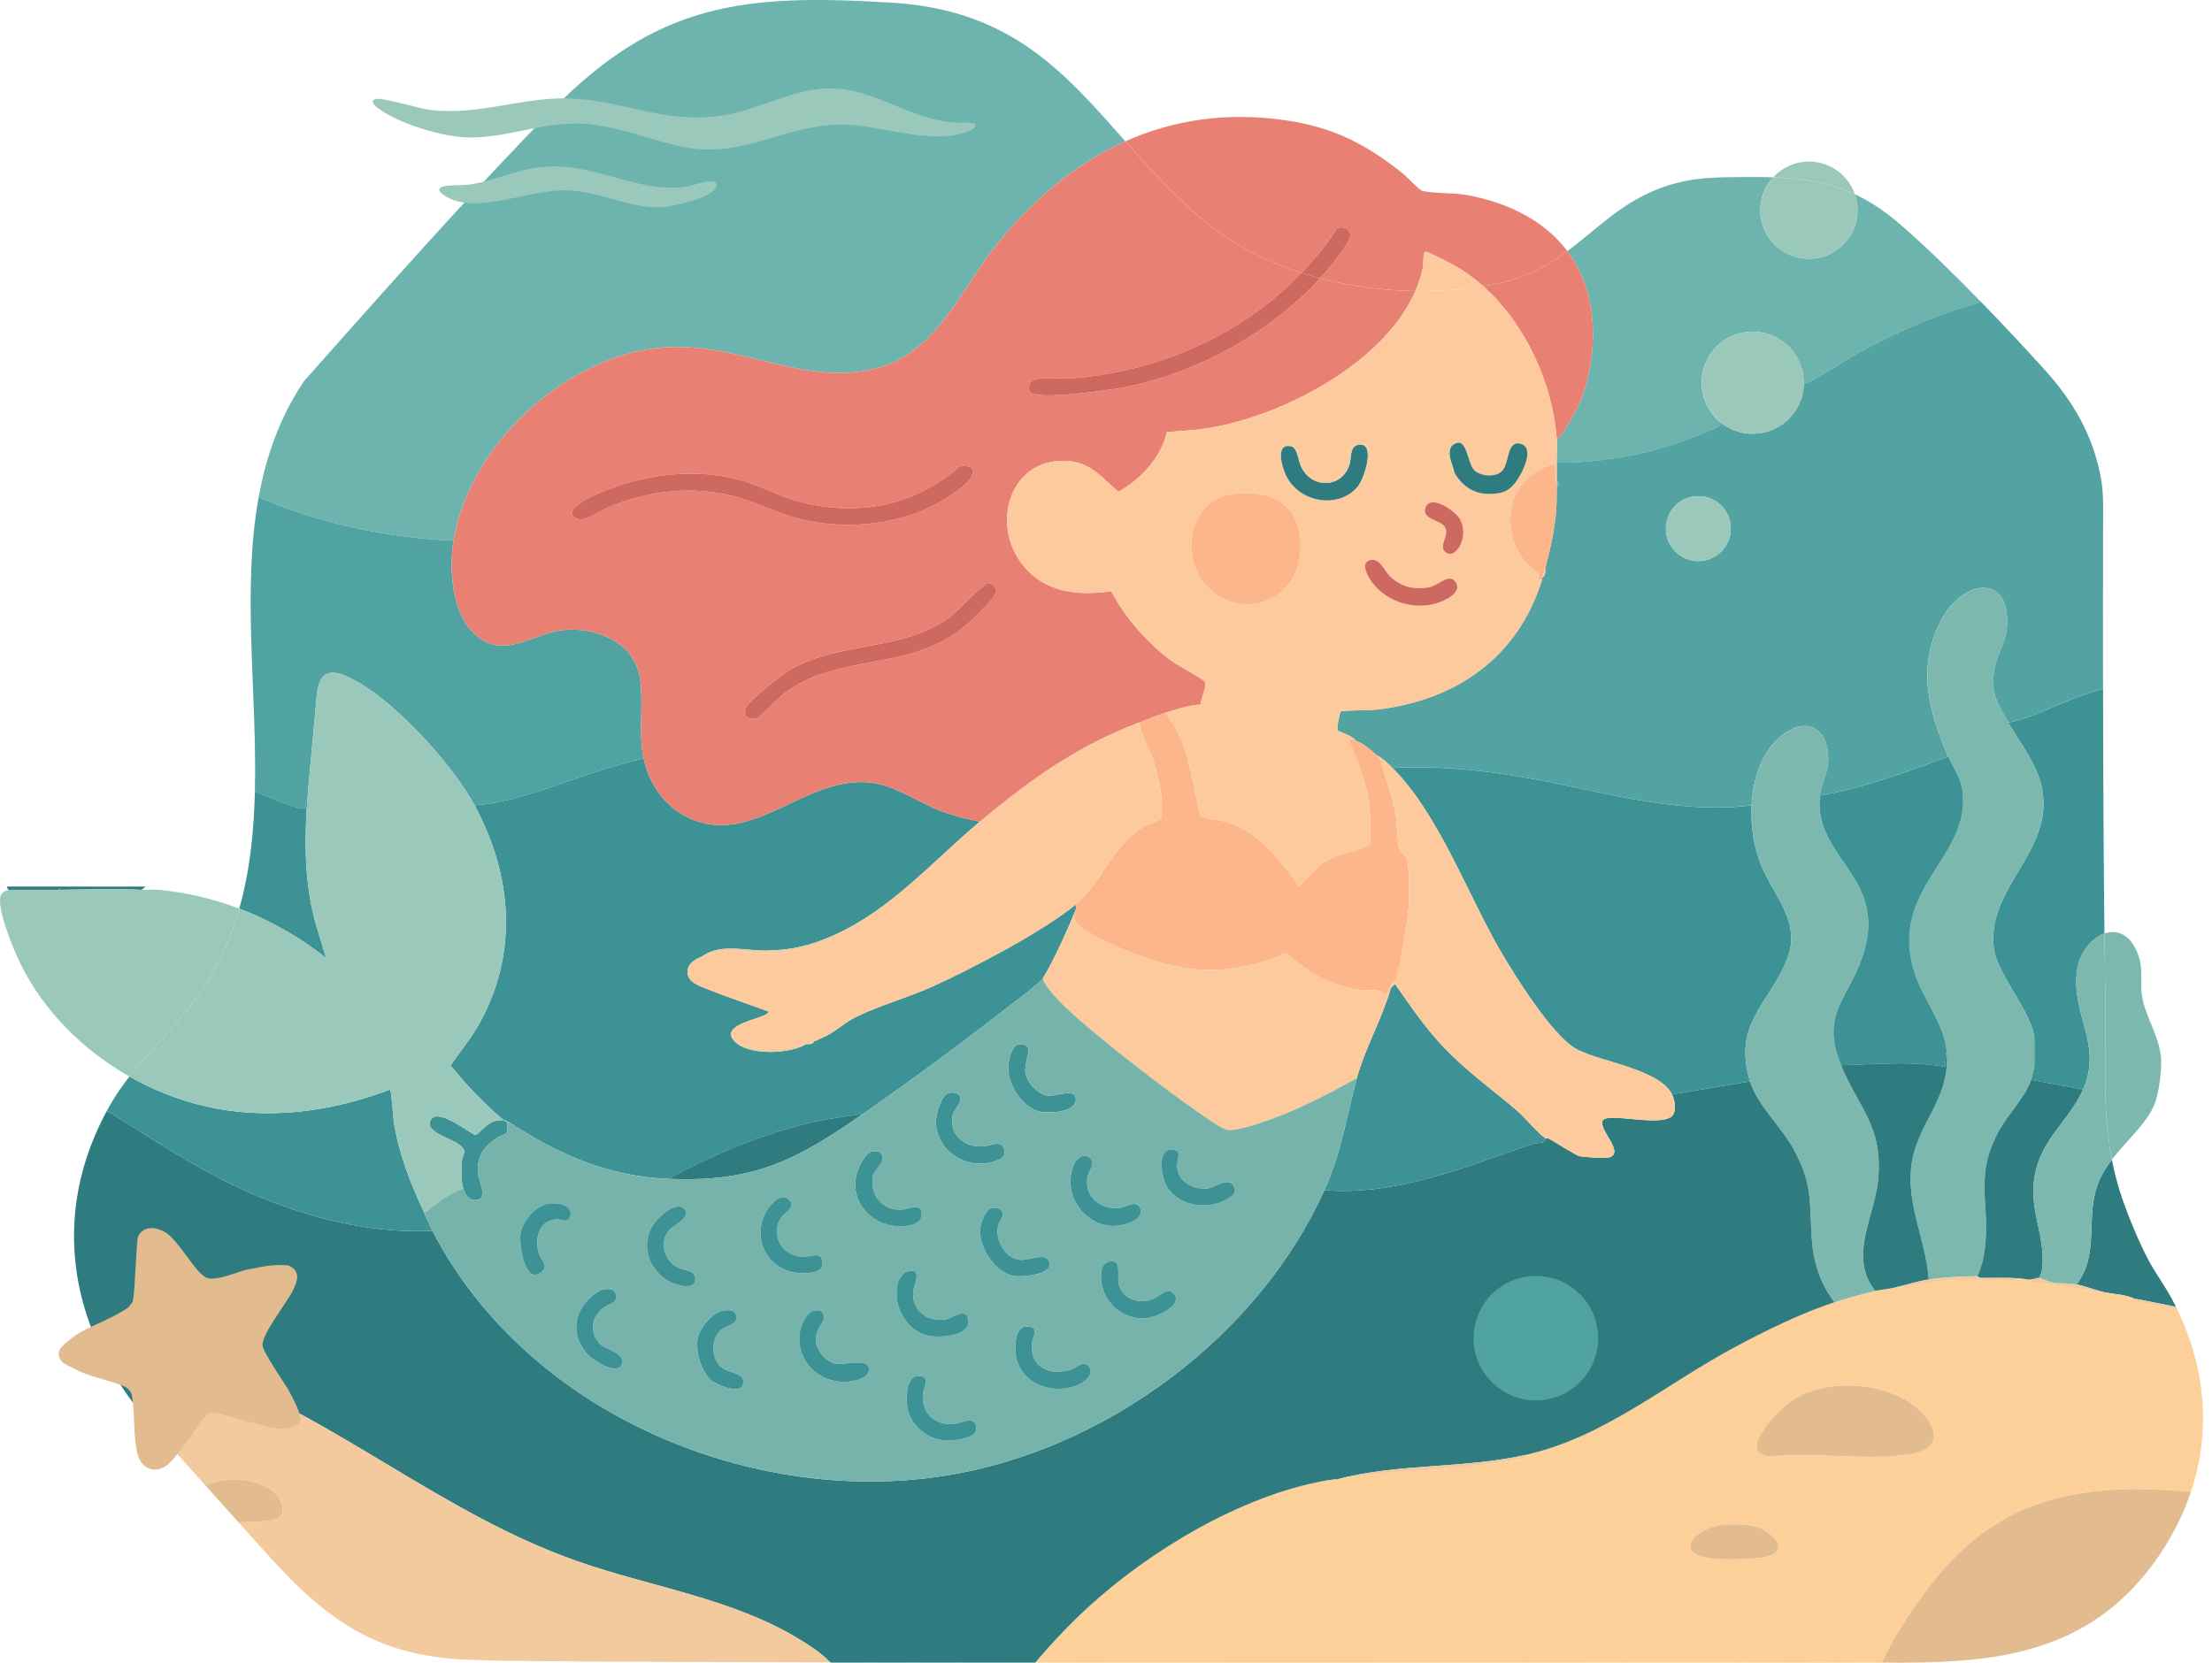
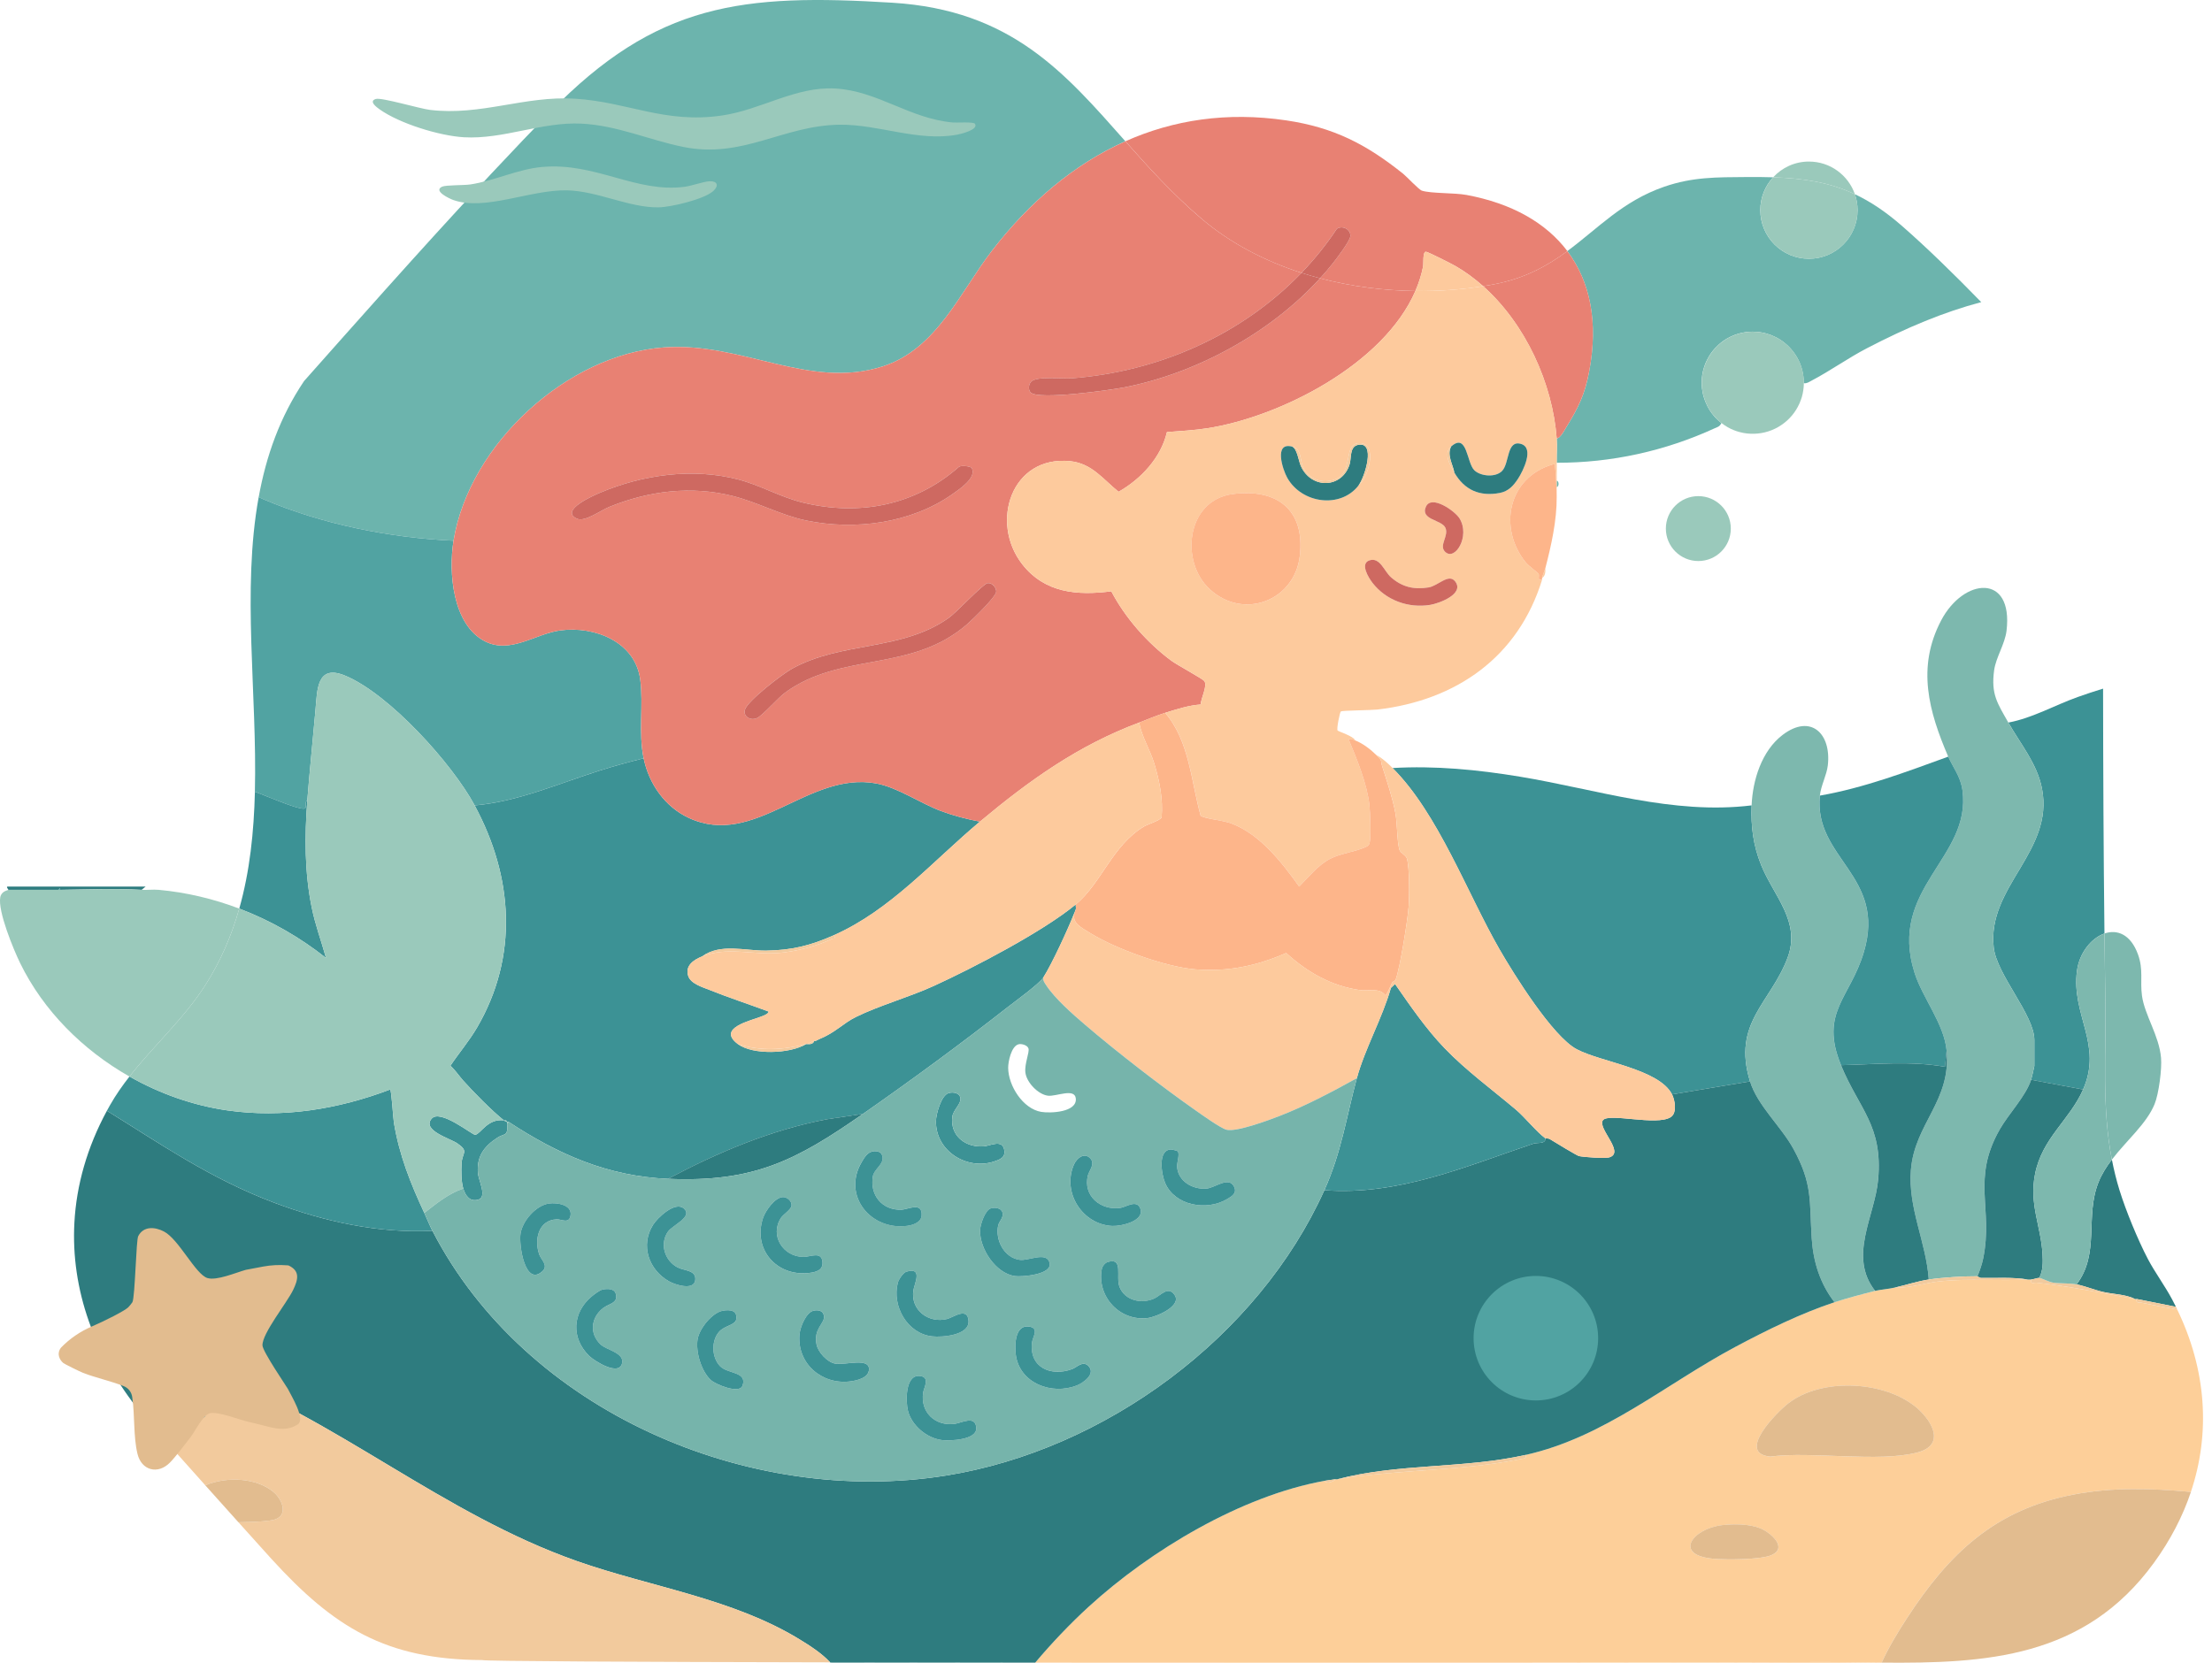
<svg xmlns="http://www.w3.org/2000/svg" width="133" height="100" viewBox="0 0 133 100" fill="none">
  <g clip-path="url(#clip0_409_3264)">
    <path d="M108.549 99.961C105.971 99.987 82.89 100.01 62.247 99.991C62.245 99.993 62.243 99.995 62.241 99.998C79.205 99.999 96.173 100.003 113.136 99.998C113.136 99.996 113.138 99.995 113.138 99.993C111.621 99.981 110.084 99.945 108.549 99.961Z" fill="#FDCF99" />
    <path d="M108.767 9.716C107.914 9.716 107.147 10.081 106.612 10.664C108.474 10.725 110.015 10.97 111.529 11.682C111.132 10.538 110.046 9.717 108.767 9.717V9.716Z" fill="#9AC9BB" />
    <path d="M49.911 99.976C49.918 99.983 49.926 99.991 49.933 99.999H62.241C62.241 99.999 62.245 99.995 62.247 99.992C57.962 99.988 53.782 99.983 49.912 99.976H49.911Z" fill="#2E7C7F" />
    <path d="M126.98 69.741C127.869 68.579 129.062 67.59 129.547 66.406C129.802 65.783 129.993 64.297 129.936 63.624C129.823 62.282 128.95 61.055 128.79 59.886C128.668 58.991 128.886 58.319 128.548 57.394C128.103 56.177 127.286 55.882 126.534 56.143C126.55 57.487 126.566 58.83 126.588 60.173C126.64 63.495 126.367 66.563 126.98 69.74V69.741Z" fill="#7DB8AE" />
    <path d="M3.532 53.515L3.581 53.419L3.63 53.515C5.303 53.496 6.843 53.425 8.514 53.515L8.758 53.319H0.456C0.349 53.334 0.516 53.498 0.504 53.515C1.512 53.509 2.525 53.523 3.533 53.515H3.532Z" fill="#2E7C7F" />
    <path d="M3.531 53.515C3.564 53.515 3.597 53.515 3.629 53.515L3.58 53.419L3.531 53.515Z" fill="#53A3A3" />
    <path d="M72.238 13.147C73.964 14.617 76.032 15.694 78.253 16.409C79.032 15.598 79.746 14.715 80.378 13.762C80.727 13.527 81.215 13.801 81.194 14.199C81.178 14.487 80.346 15.576 80.115 15.866C79.879 16.162 79.63 16.452 79.372 16.736C81.236 17.227 83.182 17.476 85.103 17.5C85.308 17.027 85.464 16.54 85.564 16.039C85.603 15.842 85.53 15.149 85.735 15.139C85.834 15.133 87.297 15.876 87.511 15.999C88.103 16.34 88.659 16.75 89.177 17.211C89.381 17.179 89.585 17.143 89.787 17.106C91.688 16.75 93.044 15.986 94.242 15.103C92.954 13.393 90.889 12.227 88.174 11.724C87.448 11.589 86.069 11.645 85.496 11.468C85.309 11.41 84.589 10.628 84.368 10.451C82.142 8.67 80.189 7.661 77.325 7.238C73.781 6.715 70.551 7.209 67.667 8.496C69.049 10.056 70.493 11.661 72.241 13.147H72.238Z" fill="#E88173" />
    <path d="M81.194 14.199C81.216 13.802 80.727 13.527 80.379 13.762C79.746 14.716 79.033 15.597 78.254 16.41C78.622 16.529 78.996 16.637 79.372 16.736C79.63 16.453 79.879 16.163 80.116 15.866C80.347 15.577 81.179 14.486 81.194 14.199Z" fill="#CE6961" />
    <path d="M89.175 17.211C88.657 16.75 88.1 16.34 87.509 15.999C87.296 15.876 85.832 15.134 85.733 15.139C85.528 15.149 85.601 15.842 85.562 16.039C85.462 16.54 85.306 17.027 85.101 17.5C86.485 17.518 87.855 17.42 89.174 17.211H89.175Z" fill="#FDCA9D" />
    <path d="M14.385 54.645C12.832 54.056 11.201 53.667 9.539 53.516C9.203 53.486 8.852 53.534 8.514 53.516C6.842 53.426 5.303 53.498 3.629 53.516C3.597 53.516 3.564 53.516 3.531 53.516C2.523 53.524 1.511 53.51 0.503 53.516C0.479 53.55 0.09 53.581 0.017 53.958C-0.144 54.793 0.812 57.107 1.215 57.931C2.612 60.789 4.983 63.155 7.784 64.745C9.242 62.882 11.047 61.278 12.341 59.256C13.275 57.795 13.929 56.25 14.384 54.647L14.385 54.645Z" fill="#9AC9BB" />
    <path d="M95.557 22.318C95.294 23.711 94.925 24.483 94.172 25.698C94.053 25.891 93.827 26.351 93.599 26.366C93.634 26.834 93.591 27.353 93.599 27.831C96.891 27.837 100.12 27.125 103.099 25.757C103.246 25.69 103.402 25.667 103.501 25.441C103.489 25.433 103.478 25.423 103.467 25.414C103.45 25.399 103.432 25.386 103.415 25.371C103.393 25.353 103.372 25.335 103.351 25.316C103.337 25.305 103.325 25.293 103.311 25.281C103.284 25.256 103.257 25.23 103.231 25.205C103.224 25.198 103.217 25.192 103.211 25.185C103.143 25.117 103.077 25.046 103.017 24.971C103.015 24.969 103.014 24.967 103.013 24.965C102.985 24.931 102.958 24.897 102.932 24.862C102.924 24.852 102.917 24.841 102.909 24.831C102.89 24.804 102.87 24.777 102.852 24.75C102.841 24.735 102.831 24.72 102.821 24.704C102.807 24.682 102.792 24.66 102.778 24.638C102.767 24.618 102.755 24.599 102.743 24.579C102.732 24.561 102.722 24.543 102.712 24.524C102.698 24.501 102.685 24.478 102.673 24.453C102.666 24.441 102.66 24.429 102.654 24.416C102.563 24.239 102.489 24.052 102.434 23.858C102.433 23.853 102.431 23.848 102.43 23.843C102.421 23.807 102.411 23.771 102.402 23.734C102.4 23.727 102.399 23.719 102.397 23.712C102.389 23.677 102.38 23.641 102.374 23.605C102.373 23.597 102.371 23.59 102.37 23.582C102.36 23.528 102.351 23.474 102.344 23.419C102.341 23.394 102.337 23.369 102.335 23.344C102.333 23.326 102.332 23.308 102.33 23.291C102.327 23.259 102.324 23.226 102.322 23.193C102.322 23.178 102.321 23.164 102.32 23.149C102.318 23.112 102.317 23.075 102.317 23.038C102.317 23.031 102.317 23.024 102.317 23.017C102.317 23.012 102.317 23.007 102.317 23.003C102.317 22.959 102.318 22.916 102.32 22.873C102.32 22.867 102.32 22.861 102.32 22.854C102.323 22.804 102.326 22.753 102.332 22.703C102.332 22.703 102.332 22.701 102.332 22.7C102.336 22.655 102.342 22.61 102.348 22.565C102.351 22.544 102.355 22.524 102.358 22.503C102.362 22.479 102.367 22.453 102.372 22.429C102.377 22.402 102.382 22.377 102.388 22.351C102.392 22.333 102.396 22.315 102.4 22.298C102.407 22.267 102.415 22.237 102.423 22.208C102.426 22.197 102.429 22.186 102.433 22.175C102.443 22.139 102.454 22.104 102.465 22.07C102.465 22.07 102.465 22.07 102.465 22.069C102.531 21.864 102.619 21.668 102.725 21.485C102.73 21.474 102.737 21.463 102.743 21.452C102.758 21.428 102.772 21.404 102.787 21.38C102.798 21.362 102.81 21.345 102.821 21.327C102.834 21.308 102.846 21.29 102.858 21.271C102.874 21.249 102.891 21.226 102.906 21.204C102.916 21.19 102.927 21.177 102.937 21.163C102.957 21.136 102.979 21.109 103 21.082C103.007 21.073 103.014 21.064 103.022 21.055C103.049 21.022 103.077 20.989 103.107 20.957C103.109 20.955 103.111 20.953 103.113 20.95C103.178 20.878 103.248 20.808 103.32 20.743C103.353 20.712 103.387 20.683 103.422 20.654C103.432 20.645 103.443 20.637 103.454 20.628C103.478 20.609 103.504 20.588 103.529 20.57C103.545 20.558 103.56 20.546 103.576 20.534C103.595 20.52 103.616 20.505 103.637 20.491C103.656 20.478 103.677 20.464 103.696 20.45C103.712 20.441 103.727 20.43 103.743 20.42C103.768 20.404 103.792 20.389 103.817 20.374C103.825 20.369 103.834 20.364 103.842 20.36C103.982 20.279 104.128 20.209 104.281 20.15C104.281 20.15 104.283 20.15 104.284 20.15C104.321 20.137 104.358 20.123 104.395 20.11C104.4 20.108 104.406 20.106 104.411 20.105C104.446 20.093 104.482 20.082 104.518 20.071C104.525 20.069 104.533 20.067 104.54 20.065C104.575 20.055 104.61 20.046 104.646 20.037C104.653 20.035 104.66 20.034 104.667 20.032C104.721 20.019 104.775 20.008 104.831 19.998C104.856 19.993 104.881 19.988 104.906 19.984C104.923 19.981 104.941 19.979 104.957 19.977C104.989 19.972 105.023 19.968 105.055 19.965C105.069 19.962 105.083 19.962 105.098 19.961C105.135 19.957 105.172 19.955 105.209 19.952C105.22 19.952 105.232 19.951 105.243 19.95C105.286 19.948 105.329 19.947 105.372 19.947C105.376 19.947 105.38 19.947 105.385 19.947C105.387 19.947 105.389 19.947 105.391 19.947C105.49 19.947 105.59 19.952 105.689 19.962C105.711 19.963 105.731 19.966 105.752 19.969C105.776 19.972 105.801 19.975 105.825 19.979C105.855 19.983 105.886 19.989 105.916 19.994C105.93 19.996 105.943 19.999 105.957 20.002C105.992 20.009 106.028 20.015 106.063 20.023C106.067 20.023 106.071 20.025 106.074 20.026C106.078 20.026 106.082 20.028 106.087 20.029C106.125 20.038 106.163 20.048 106.202 20.058C106.205 20.059 106.209 20.06 106.213 20.061C106.412 20.117 106.602 20.191 106.782 20.284C106.797 20.292 106.812 20.299 106.827 20.308C106.85 20.319 106.871 20.332 106.893 20.344C106.912 20.355 106.933 20.366 106.951 20.378C106.97 20.389 106.988 20.401 107.007 20.412C107.029 20.426 107.052 20.441 107.073 20.455C107.089 20.466 107.105 20.476 107.12 20.486C107.145 20.503 107.169 20.521 107.194 20.538C107.206 20.548 107.219 20.557 107.232 20.567C107.261 20.588 107.289 20.611 107.317 20.634C107.325 20.64 107.332 20.647 107.34 20.653C107.413 20.712 107.482 20.776 107.548 20.842C107.557 20.851 107.567 20.861 107.576 20.871C107.598 20.894 107.622 20.918 107.643 20.942C107.655 20.956 107.668 20.968 107.679 20.982C107.698 21.003 107.716 21.023 107.733 21.045C107.747 21.06 107.76 21.077 107.773 21.093C107.789 21.111 107.804 21.131 107.818 21.149C107.832 21.168 107.847 21.186 107.86 21.205C107.873 21.222 107.885 21.239 107.896 21.256C107.911 21.277 107.927 21.298 107.94 21.319C107.948 21.332 107.956 21.345 107.965 21.356C108.024 21.447 108.078 21.542 108.127 21.64C108.131 21.647 108.134 21.654 108.138 21.66C108.153 21.691 108.167 21.721 108.181 21.752C108.186 21.763 108.191 21.773 108.196 21.784C108.209 21.814 108.221 21.844 108.234 21.875C108.239 21.886 108.243 21.898 108.247 21.909C108.259 21.939 108.271 21.97 108.282 22.001C108.286 22.012 108.289 22.024 108.293 22.036C108.304 22.067 108.315 22.098 108.324 22.131C108.327 22.14 108.329 22.149 108.331 22.159C108.361 22.258 108.384 22.359 108.403 22.462C108.407 22.485 108.411 22.506 108.415 22.529C108.418 22.551 108.421 22.573 108.424 22.597C108.428 22.622 108.431 22.649 108.434 22.675C108.436 22.696 108.438 22.717 108.44 22.738C108.443 22.767 108.445 22.795 108.447 22.825C108.448 22.844 108.449 22.863 108.45 22.882C108.451 22.915 108.452 22.947 108.453 22.98C108.453 22.993 108.453 23.005 108.453 23.017C108.453 23.021 108.453 23.026 108.453 23.03C108.453 23.035 108.453 23.041 108.453 23.046C108.645 23.072 108.764 22.975 108.924 22.892C110.033 22.311 111.115 21.535 112.251 20.944C114.649 19.696 116.878 18.765 119.126 18.171C117.505 16.505 115.823 14.862 114.337 13.568C113.366 12.721 112.451 12.115 111.527 11.68C111.631 11.98 111.688 12.302 111.688 12.638C111.688 14.252 110.379 15.561 108.765 15.561C107.15 15.561 105.841 14.252 105.841 12.638C105.841 11.876 106.133 11.183 106.61 10.663C106.103 10.646 105.573 10.642 105.013 10.647C103.218 10.662 101.78 10.636 100.055 11.233C97.552 12.101 96.082 13.742 94.237 15.101C95.616 16.932 96.106 19.386 95.554 22.317L95.557 22.318Z" fill="#6CB4AD" />
    <path d="M67.664 8.496C64.58 9.874 61.891 12.159 59.641 15.082C57.726 17.569 56.319 20.997 53.074 22.037C48.646 23.454 44.638 20.554 39.916 20.895C34.132 21.312 28.217 26.686 27.269 32.519C23.434 32.346 19.379 31.535 15.841 30.028C15.745 29.986 15.649 29.943 15.554 29.901C16.001 27.434 16.825 25.081 18.284 22.916C19.905 21.089 21.53 19.256 23.167 17.428C23.698 16.834 24.231 16.242 24.765 15.65C25.686 14.629 26.611 13.611 27.542 12.599C28.841 11.185 30.151 9.784 31.473 8.398C32.001 7.845 32.531 7.294 33.064 6.747C39.461 0.176 44.617 -0.396 53.662 0.164C60.82 0.608 64.025 4.391 67.664 8.496Z" fill="#6CB4AD" />
-     <path d="M108.927 22.893C108.767 22.977 108.649 23.074 108.456 23.047C108.456 23.057 108.455 23.067 108.455 23.077C108.454 23.131 108.452 23.183 108.448 23.236C108.447 23.253 108.447 23.269 108.445 23.285C108.433 23.42 108.412 23.552 108.384 23.681C108.383 23.687 108.381 23.693 108.38 23.7C108.334 23.903 108.268 24.099 108.183 24.285C108.181 24.288 108.18 24.292 108.178 24.295C108.121 24.418 108.056 24.536 107.985 24.651C107.98 24.659 107.975 24.666 107.969 24.674C107.937 24.724 107.904 24.774 107.869 24.822C107.865 24.828 107.861 24.834 107.856 24.839C107.818 24.89 107.779 24.94 107.738 24.989C107.728 25 107.718 25.011 107.709 25.022C107.677 25.06 107.643 25.096 107.609 25.133C107.597 25.145 107.585 25.157 107.574 25.17C107.531 25.214 107.487 25.256 107.441 25.297C107.431 25.306 107.421 25.314 107.412 25.321C107.373 25.355 107.333 25.39 107.291 25.422C107.278 25.432 107.266 25.442 107.253 25.451C107.148 25.532 107.038 25.606 106.924 25.672C106.917 25.676 106.91 25.68 106.903 25.684C106.782 25.753 106.655 25.814 106.524 25.867C106.522 25.867 106.52 25.869 106.518 25.869C106.388 25.921 106.253 25.963 106.114 25.998C106.111 25.998 106.108 25.999 106.105 26C106.044 26.014 105.982 26.027 105.92 26.038C105.91 26.04 105.901 26.042 105.891 26.043C105.765 26.064 105.636 26.077 105.505 26.082C105.486 26.082 105.467 26.083 105.448 26.083C105.426 26.083 105.406 26.085 105.384 26.085C105.358 26.085 105.332 26.084 105.306 26.083C105.288 26.083 105.271 26.083 105.254 26.082C105.122 26.076 104.992 26.062 104.864 26.041C104.855 26.04 104.847 26.038 104.839 26.036C104.634 25.999 104.437 25.942 104.248 25.868C104.245 25.867 104.242 25.866 104.239 25.864C104.111 25.812 103.988 25.752 103.869 25.685C103.861 25.681 103.854 25.676 103.846 25.672C103.73 25.605 103.619 25.53 103.512 25.448C103.507 25.445 103.502 25.442 103.497 25.439C103.4 25.664 103.242 25.687 103.096 25.754C100.115 27.122 96.888 27.834 93.595 27.829C93.601 28.185 93.595 28.546 93.595 28.903C93.741 28.934 93.748 29.253 93.595 29.294V29.879C93.606 31.3 93.266 32.819 92.911 34.176C92.923 34.389 92.911 34.635 92.716 34.762C92.708 34.793 92.724 34.831 92.716 34.86C91.29 39.496 87.577 42.12 82.799 42.671C82.439 42.712 80.707 42.724 80.615 42.782C80.556 42.821 80.346 43.847 80.42 43.93C80.479 43.997 81.369 44.263 81.481 44.527C81.918 44.69 82.424 45.078 82.751 45.406C83.103 45.582 83.452 45.91 83.728 46.187C86.272 46.038 88.841 46.286 91.368 46.704C95.981 47.468 100.576 49.017 105.317 48.433C105.377 46.919 105.923 45.15 107.181 44.194C108.875 42.907 110.12 44.117 109.897 46.031C109.829 46.62 109.481 47.245 109.419 47.848C112.076 47.38 114.614 46.421 117.136 45.504C115.966 42.782 115.227 40.134 116.709 37.313C118.062 34.737 121.052 34.465 120.643 37.925C120.548 38.73 120.002 39.536 119.897 40.304C119.699 41.753 120.09 42.284 120.751 43.453C122.195 43.186 123.541 42.409 124.927 41.915C125.429 41.737 125.935 41.569 126.447 41.413C126.443 37.714 126.447 34.015 126.453 30.318C126.453 29.733 126.405 29.146 126.289 28.573C125.791 26.104 124.648 24.126 122.922 22.22C121.802 20.981 120.484 19.567 119.125 18.168C116.876 18.762 114.649 19.693 112.25 20.941C111.114 21.532 110.033 22.309 108.923 22.889L108.927 22.893ZM102.115 33.742C101.037 33.742 100.163 32.869 100.163 31.79C100.163 30.712 101.037 29.838 102.115 29.838C103.193 29.838 104.067 30.712 104.067 31.79C104.067 32.869 103.193 33.742 102.115 33.742Z" fill="#53A3A3" />
    <path d="M128.473 78.124C128.441 78.118 128.406 78.13 128.375 78.124C126.498 77.783 124.412 77.353 122.464 77.144C122.28 77.125 122.069 77.263 122.123 76.952C122.058 76.957 121.992 76.948 121.927 76.952C120.2 77.049 118.421 76.882 116.703 77.051C115.803 77.139 114.82 77.484 113.917 77.441C113.522 77.528 113.044 77.562 112.745 77.636C112.018 77.817 111.005 78.088 110.303 78.319C108.286 78.985 106.215 80.004 104.342 81.003C100.14 83.244 96.478 86.433 91.742 87.499C91.797 87.737 91.619 87.711 91.456 87.744C87.896 88.472 84.064 88.372 80.411 88.963C80.38 88.968 80.345 88.958 80.313 88.963C80.159 89.113 79.776 89.265 79.629 89.061C74.628 89.965 69.176 93.233 65.463 96.628C64.351 97.645 63.211 98.844 62.246 99.992C82.889 100.01 105.971 99.987 108.548 99.962C110.083 99.946 111.62 99.982 113.137 99.994C113.551 99.086 114.09 98.192 114.636 97.35C117.166 93.451 119.925 90.798 124.657 89.888C127.012 89.435 129.371 89.513 131.73 89.728C132.923 86.168 132.658 82.368 130.906 78.752C130.2 78.637 129.499 78.499 128.777 78.35C128.603 78.314 128.413 78.394 128.471 78.125L128.473 78.124ZM106.516 93.527C105.875 93.812 103.773 93.814 103.026 93.747C100.588 93.531 101.75 91.941 103.54 91.726C104.24 91.642 105.182 91.648 105.838 91.914C106.442 92.16 107.529 93.079 106.516 93.528V93.527ZM115.288 87.355C112.973 87.966 108.943 87.275 106.44 87.602C104.368 87.411 106.842 84.923 107.536 84.391C109.507 82.878 113.101 83.04 115.053 84.51C116.056 85.264 117.112 86.875 115.288 87.356V87.355Z" fill="#FDCF99" />
    <path d="M120.755 43.456C121.49 44.757 122.49 45.928 122.779 47.438C123.505 51.218 119.463 53.319 119.875 56.982C120.061 58.635 122.318 61.041 122.318 62.548V64.11C122.318 64.153 122.154 64.844 122.123 64.94L125.249 65.525C126.448 62.811 124.522 61.036 124.883 58.373C125.029 57.3 125.746 56.416 126.534 56.142C126.478 51.238 126.457 46.328 126.451 41.416C125.94 41.572 125.432 41.739 124.931 41.918C123.544 42.412 122.198 43.189 120.755 43.456V43.456Z" fill="#3C9295" />
    <path d="M124.659 89.888C119.926 90.798 117.168 93.451 114.638 97.35C114.092 98.192 113.552 99.086 113.139 99.994C119.397 100.048 125.333 99.731 129.508 93.991C130.497 92.632 131.239 91.2 131.733 89.727C129.374 89.512 127.014 89.435 124.66 89.888H124.659Z" fill="#E2BC8F" />
    <path d="M124.858 77.245C125.333 77.334 125.965 77.593 126.495 77.708C127.096 77.84 127.809 77.84 128.375 78.124C128.407 78.13 128.442 78.118 128.473 78.124L130.832 78.596C130.758 78.447 130.682 78.299 130.604 78.151C130.156 77.311 129.564 76.519 129.142 75.714C128.545 74.575 127.814 72.799 127.436 71.572C127.246 70.956 127.098 70.346 126.981 69.741C126.657 70.163 126.374 70.609 126.179 71.095C125.342 73.187 126.279 75.377 124.858 77.245Z" fill="#2E7C7F" />
    <path d="M15.326 47.614C15.585 47.72 15.845 47.824 16.109 47.924C16.578 48.102 17.815 48.625 18.233 48.635C18.542 48.642 18.255 48.243 18.477 48.144C18.615 46.358 18.81 44.522 18.967 42.725C19.076 41.489 19.04 39.922 20.759 40.639C23.409 41.742 27.178 45.917 28.54 48.437C31.127 48.214 33.603 47.12 36.065 46.34C36.932 46.066 37.817 45.826 38.699 45.604C38.376 44.049 38.696 42.408 38.496 40.876C38.197 38.594 35.754 37.638 33.691 37.913C32.202 38.111 30.697 39.347 29.171 38.576C27.21 37.585 26.958 34.433 27.269 32.519C23.434 32.346 19.379 31.534 15.841 30.027C15.744 29.986 15.649 29.943 15.553 29.9C14.532 35.522 15.471 41.729 15.325 47.613L15.326 47.614Z" fill="#51A3A2" />
    <path d="M103.849 25.676C103.856 25.68 103.864 25.685 103.872 25.689C103.992 25.757 104.115 25.817 104.242 25.867C104.245 25.869 104.248 25.869 104.251 25.871C104.442 25.948 104.64 26.003 104.841 26.04C104.85 26.041 104.858 26.043 104.867 26.044C104.996 26.067 105.126 26.081 105.257 26.085C105.274 26.085 105.292 26.085 105.309 26.086C105.355 26.087 105.403 26.087 105.45 26.086C105.47 26.086 105.488 26.086 105.508 26.085C105.637 26.081 105.766 26.068 105.894 26.046C105.904 26.044 105.913 26.043 105.922 26.041C105.985 26.031 106.047 26.018 106.108 26.003C106.111 26.003 106.114 26.002 106.117 26.001C106.253 25.968 106.388 25.925 106.521 25.872C106.523 25.872 106.525 25.87 106.526 25.87C106.593 25.844 106.658 25.815 106.723 25.783C106.786 25.753 106.846 25.721 106.906 25.687C106.913 25.683 106.919 25.679 106.926 25.675C107.042 25.608 107.152 25.534 107.256 25.454C107.268 25.444 107.281 25.434 107.294 25.425C107.335 25.392 107.375 25.358 107.415 25.324C107.425 25.315 107.435 25.307 107.443 25.3C107.489 25.259 107.533 25.215 107.576 25.172C107.588 25.161 107.6 25.148 107.612 25.135C107.646 25.099 107.679 25.062 107.712 25.025C107.722 25.014 107.732 25.003 107.741 24.992C107.782 24.943 107.821 24.893 107.859 24.842C107.863 24.836 107.867 24.83 107.872 24.825C107.907 24.777 107.94 24.727 107.972 24.677C107.977 24.669 107.982 24.661 107.988 24.653C108.059 24.539 108.124 24.421 108.18 24.298C108.182 24.295 108.183 24.291 108.185 24.288C108.27 24.101 108.337 23.905 108.383 23.702C108.384 23.697 108.386 23.691 108.387 23.684C108.415 23.554 108.436 23.422 108.447 23.288C108.448 23.271 108.45 23.256 108.451 23.239C108.455 23.186 108.457 23.132 108.458 23.08C108.458 23.064 108.459 23.048 108.459 23.033C108.459 23.016 108.459 23 108.459 22.983C108.459 22.951 108.458 22.917 108.456 22.885C108.456 22.866 108.454 22.847 108.453 22.828C108.451 22.798 108.449 22.77 108.446 22.741C108.444 22.719 108.442 22.698 108.44 22.678C108.437 22.651 108.435 22.626 108.431 22.6C108.428 22.577 108.425 22.554 108.421 22.531C108.417 22.509 108.413 22.487 108.409 22.465C108.391 22.362 108.366 22.261 108.338 22.162C108.335 22.152 108.333 22.143 108.33 22.133C108.32 22.101 108.309 22.07 108.3 22.039C108.296 22.027 108.292 22.015 108.288 22.003C108.277 21.972 108.265 21.942 108.254 21.912C108.249 21.9 108.245 21.888 108.24 21.877C108.227 21.847 108.216 21.817 108.202 21.786C108.197 21.776 108.192 21.766 108.187 21.755C108.174 21.724 108.159 21.694 108.144 21.663C108.141 21.656 108.137 21.65 108.133 21.643C108.085 21.545 108.03 21.45 107.971 21.359C107.963 21.347 107.956 21.334 107.947 21.322C107.932 21.301 107.917 21.279 107.903 21.259C107.891 21.241 107.878 21.224 107.867 21.208C107.853 21.189 107.839 21.171 107.825 21.152C107.81 21.133 107.795 21.114 107.78 21.095C107.767 21.079 107.753 21.063 107.74 21.047C107.722 21.026 107.703 21.005 107.686 20.985C107.674 20.971 107.662 20.959 107.65 20.945C107.627 20.92 107.605 20.897 107.582 20.873C107.573 20.864 107.565 20.855 107.555 20.845C107.488 20.779 107.419 20.716 107.347 20.655C107.339 20.65 107.331 20.643 107.323 20.637C107.295 20.614 107.266 20.592 107.238 20.569C107.225 20.56 107.213 20.551 107.2 20.541C107.176 20.523 107.151 20.506 107.127 20.489C107.111 20.479 107.095 20.468 107.08 20.458C107.057 20.443 107.036 20.43 107.013 20.415C106.995 20.403 106.976 20.392 106.958 20.381C106.938 20.369 106.918 20.358 106.899 20.347C106.877 20.334 106.855 20.322 106.833 20.31C106.819 20.303 106.803 20.295 106.788 20.287C106.609 20.195 106.419 20.12 106.22 20.064C106.216 20.063 106.212 20.062 106.208 20.061C106.17 20.05 106.133 20.042 106.093 20.032C106.086 20.03 106.077 20.028 106.069 20.026C106.034 20.018 105.999 20.01 105.963 20.004C105.95 20.002 105.936 20 105.922 19.997C105.892 19.992 105.862 19.986 105.831 19.982C105.807 19.978 105.783 19.975 105.758 19.972C105.738 19.969 105.716 19.966 105.696 19.964C105.598 19.955 105.498 19.95 105.397 19.95C105.391 19.95 105.385 19.95 105.378 19.95C105.335 19.95 105.291 19.951 105.249 19.953C105.238 19.953 105.226 19.954 105.216 19.955C105.179 19.956 105.141 19.959 105.104 19.963C105.09 19.964 105.076 19.966 105.061 19.967C105.029 19.971 104.996 19.975 104.963 19.98C104.947 19.982 104.929 19.984 104.913 19.987C104.887 19.991 104.863 19.996 104.837 20C104.783 20.01 104.728 20.022 104.673 20.035C104.666 20.037 104.659 20.038 104.653 20.04C104.616 20.048 104.581 20.058 104.546 20.068C104.539 20.07 104.531 20.072 104.525 20.074C104.488 20.085 104.452 20.095 104.417 20.108C104.412 20.11 104.406 20.112 104.401 20.113C104.364 20.126 104.327 20.139 104.29 20.153C104.29 20.153 104.288 20.153 104.287 20.153C104.136 20.212 103.989 20.282 103.848 20.363C103.84 20.368 103.832 20.373 103.824 20.377C103.798 20.392 103.774 20.407 103.749 20.423C103.734 20.433 103.718 20.442 103.702 20.453C103.682 20.467 103.662 20.48 103.643 20.494C103.622 20.508 103.603 20.523 103.582 20.537C103.567 20.549 103.551 20.561 103.535 20.572C103.51 20.592 103.485 20.611 103.46 20.631C103.449 20.64 103.44 20.648 103.429 20.656C103.394 20.686 103.359 20.715 103.326 20.745C103.254 20.811 103.184 20.88 103.119 20.953C103.117 20.955 103.115 20.956 103.113 20.959C103.084 20.992 103.055 21.024 103.028 21.058C103.021 21.067 103.013 21.076 103.007 21.085C102.985 21.111 102.964 21.138 102.943 21.166C102.933 21.179 102.922 21.193 102.913 21.207C102.896 21.229 102.88 21.252 102.865 21.274C102.852 21.293 102.839 21.311 102.828 21.33C102.816 21.348 102.805 21.365 102.793 21.383C102.779 21.406 102.763 21.431 102.749 21.455C102.743 21.466 102.737 21.477 102.731 21.487C102.691 21.557 102.653 21.628 102.618 21.701C102.561 21.823 102.512 21.947 102.471 22.072C102.471 22.072 102.471 22.072 102.471 22.073C102.459 22.108 102.449 22.143 102.44 22.177C102.437 22.188 102.434 22.199 102.43 22.211C102.422 22.241 102.414 22.27 102.406 22.301C102.402 22.318 102.399 22.336 102.395 22.353C102.389 22.379 102.384 22.405 102.378 22.432C102.373 22.456 102.369 22.48 102.364 22.506C102.36 22.526 102.357 22.547 102.355 22.567C102.348 22.612 102.342 22.656 102.338 22.702C102.338 22.703 102.338 22.705 102.338 22.706C102.333 22.756 102.329 22.807 102.326 22.857C102.326 22.864 102.326 22.869 102.326 22.876C102.324 22.919 102.323 22.962 102.323 23.005C102.323 23.017 102.323 23.029 102.323 23.041C102.323 23.078 102.324 23.115 102.326 23.152C102.326 23.167 102.327 23.181 102.328 23.196C102.33 23.228 102.333 23.262 102.336 23.294C102.338 23.311 102.339 23.329 102.341 23.346C102.344 23.372 102.347 23.397 102.351 23.422C102.357 23.477 102.366 23.531 102.376 23.585C102.377 23.593 102.379 23.6 102.38 23.608C102.387 23.644 102.395 23.679 102.403 23.715C102.405 23.722 102.406 23.73 102.408 23.736C102.417 23.773 102.427 23.81 102.437 23.846C102.438 23.851 102.44 23.856 102.441 23.861C102.495 24.053 102.57 24.24 102.66 24.419C102.666 24.431 102.673 24.443 102.679 24.456C102.692 24.48 102.705 24.504 102.718 24.527C102.729 24.546 102.739 24.564 102.749 24.582C102.761 24.602 102.773 24.621 102.785 24.641C102.798 24.663 102.813 24.686 102.828 24.707C102.837 24.723 102.848 24.738 102.858 24.753C102.877 24.78 102.896 24.807 102.916 24.833C102.923 24.843 102.93 24.854 102.938 24.865C102.964 24.9 102.992 24.934 103.019 24.968C103.021 24.97 103.022 24.972 103.023 24.974C103.085 25.048 103.149 25.12 103.218 25.188C103.224 25.195 103.231 25.201 103.237 25.208C103.264 25.233 103.29 25.259 103.317 25.284C103.33 25.296 103.344 25.307 103.357 25.319C103.378 25.338 103.399 25.356 103.421 25.374C103.439 25.389 103.456 25.402 103.474 25.417C103.489 25.43 103.505 25.442 103.522 25.454C103.629 25.536 103.741 25.611 103.856 25.678L103.849 25.676Z" fill="#9AC9BB" />
    <path d="M106.088 20.029C106.126 20.038 106.164 20.047 106.202 20.058C106.164 20.047 106.127 20.039 106.088 20.029Z" fill="#9AC9BB" />
    <path d="M107.552 20.841C107.561 20.85 107.57 20.86 107.579 20.87C107.57 20.86 107.562 20.851 107.552 20.841Z" fill="#9AC9BB" />
    <path d="M105.959 20.002C105.994 20.008 106.029 20.015 106.065 20.023C106.029 20.015 105.994 20.007 105.959 20.002Z" fill="#9AC9BB" />
    <path d="M102.711 24.526C102.697 24.502 102.685 24.479 102.672 24.454C102.685 24.479 102.698 24.502 102.711 24.526Z" fill="#9AC9BB" />
    <path d="M103.017 24.971C103.017 24.971 103.014 24.967 103.013 24.965C103.015 24.967 103.016 24.969 103.017 24.971Z" fill="#9AC9BB" />
    <path d="M103.231 25.205C103.225 25.198 103.218 25.192 103.212 25.185C103.219 25.192 103.226 25.198 103.231 25.205Z" fill="#9AC9BB" />
    <path d="M102.932 24.863C102.924 24.853 102.917 24.842 102.909 24.831C102.917 24.841 102.924 24.852 102.932 24.863Z" fill="#9AC9BB" />
    <path d="M106.828 20.308C106.851 20.319 106.872 20.332 106.894 20.344C106.872 20.331 106.85 20.319 106.828 20.308Z" fill="#9AC9BB" />
    <path d="M102.852 24.751C102.841 24.735 102.831 24.721 102.821 24.705C102.831 24.721 102.842 24.735 102.852 24.751Z" fill="#9AC9BB" />
    <path d="M106.953 20.378C106.972 20.389 106.99 20.4 107.009 20.412C106.99 20.4 106.972 20.39 106.953 20.378Z" fill="#9AC9BB" />
    <path d="M107.076 20.454C107.092 20.465 107.107 20.475 107.123 20.485C107.107 20.475 107.092 20.464 107.076 20.454Z" fill="#9AC9BB" />
    <path d="M106.214 20.061C106.413 20.117 106.604 20.192 106.783 20.284C106.603 20.192 106.412 20.117 106.214 20.061Z" fill="#9AC9BB" />
    <path d="M103.351 25.316C103.337 25.305 103.324 25.293 103.311 25.281C103.323 25.293 103.337 25.305 103.351 25.316Z" fill="#9AC9BB" />
    <path d="M102.822 21.328C102.835 21.31 102.847 21.291 102.859 21.273C102.847 21.291 102.834 21.31 102.822 21.328Z" fill="#9AC9BB" />
    <path d="M102.744 21.453C102.759 21.429 102.773 21.405 102.788 21.381C102.773 21.404 102.758 21.429 102.744 21.453Z" fill="#9AC9BB" />
    <path d="M104.284 20.152C104.321 20.137 104.358 20.125 104.396 20.112C104.358 20.125 104.321 20.138 104.284 20.152Z" fill="#9AC9BB" />
    <path d="M103.844 20.363C103.985 20.282 104.131 20.211 104.283 20.153C104.13 20.212 103.984 20.282 103.844 20.363Z" fill="#9AC9BB" />
    <path d="M104.411 20.106C104.446 20.094 104.482 20.082 104.519 20.072C104.482 20.082 104.446 20.093 104.411 20.106Z" fill="#9AC9BB" />
    <path d="M102.399 22.301C102.406 22.271 102.414 22.24 102.423 22.211C102.415 22.241 102.407 22.271 102.399 22.301Z" fill="#9AC9BB" />
    <path d="M102.653 24.417C102.561 24.238 102.487 24.05 102.433 23.859C102.488 24.053 102.562 24.24 102.653 24.417Z" fill="#9AC9BB" />
    <path d="M104.668 20.033C104.723 20.02 104.777 20.008 104.832 19.998C104.776 20.008 104.722 20.02 104.668 20.033Z" fill="#9AC9BB" />
    <path d="M102.432 22.177C102.441 22.142 102.452 22.107 102.463 22.073C102.452 22.108 102.441 22.142 102.432 22.177Z" fill="#9AC9BB" />
    <path d="M103.108 20.959C103.108 20.959 103.112 20.955 103.114 20.952C103.112 20.954 103.11 20.956 103.108 20.959Z" fill="#9AC9BB" />
    <path d="M103.424 20.655C103.434 20.646 103.444 20.639 103.455 20.63C103.444 20.639 103.435 20.646 103.424 20.655Z" fill="#9AC9BB" />
    <path d="M103.638 20.494C103.657 20.48 103.678 20.467 103.697 20.453C103.677 20.467 103.657 20.48 103.638 20.494Z" fill="#9AC9BB" />
    <path d="M103.002 21.084C103.009 21.075 103.016 21.066 103.023 21.057C103.017 21.066 103.009 21.075 103.002 21.084Z" fill="#9AC9BB" />
    <path d="M102.32 23.194C102.32 23.179 102.319 23.165 102.318 23.15C102.318 23.165 102.319 23.179 102.32 23.194Z" fill="#9AC9BB" />
    <path d="M102.371 22.431C102.376 22.404 102.382 22.379 102.388 22.352C102.382 22.378 102.376 22.404 102.371 22.431Z" fill="#9AC9BB" />
    <path d="M102.395 23.713C102.387 23.677 102.378 23.642 102.371 23.605C102.378 23.642 102.386 23.677 102.395 23.713Z" fill="#9AC9BB" />
    <path d="M105.826 19.98C105.856 19.985 105.887 19.99 105.917 19.995C105.887 19.99 105.856 19.984 105.826 19.98Z" fill="#9AC9BB" />
    <path d="M104.907 19.985C104.924 19.982 104.941 19.98 104.958 19.978C104.941 19.98 104.924 19.983 104.907 19.985Z" fill="#9AC9BB" />
    <path d="M102.348 22.566C102.351 22.545 102.354 22.524 102.357 22.504C102.354 22.524 102.351 22.545 102.348 22.566Z" fill="#9AC9BB" />
    <path d="M105.056 19.965C105.069 19.963 105.084 19.962 105.099 19.961C105.084 19.962 105.07 19.964 105.056 19.965Z" fill="#9AC9BB" />
    <path d="M105.21 19.954C105.221 19.954 105.232 19.953 105.243 19.952C105.232 19.952 105.221 19.953 105.21 19.954Z" fill="#9AC9BB" />
    <path d="M107.899 21.255C107.914 21.276 107.93 21.297 107.943 21.318C107.929 21.297 107.914 21.275 107.899 21.255Z" fill="#9AC9BB" />
    <path d="M108.438 22.675C108.439 22.695 108.441 22.717 108.443 22.737C108.441 22.716 108.439 22.695 108.438 22.675Z" fill="#9AC9BB" />
    <path d="M108.418 22.529C108.422 22.552 108.425 22.574 108.428 22.598C108.425 22.575 108.422 22.552 108.418 22.529Z" fill="#9AC9BB" />
    <path d="M108.334 22.16C108.363 22.259 108.387 22.36 108.405 22.463C108.387 22.36 108.362 22.258 108.334 22.16Z" fill="#9AC9BB" />
    <path d="M107.646 20.941C107.658 20.955 107.671 20.967 107.683 20.981C107.671 20.967 107.659 20.954 107.646 20.941Z" fill="#9AC9BB" />
-     <path d="M108.45 22.826C108.451 22.845 108.452 22.864 108.453 22.883C108.453 22.864 108.451 22.845 108.45 22.826Z" fill="#9AC9BB" />
    <path d="M108.296 22.037C108.307 22.068 108.317 22.1 108.326 22.131C108.316 22.099 108.306 22.068 108.296 22.037Z" fill="#9AC9BB" />
    <path d="M102.725 21.486C102.618 21.67 102.531 21.866 102.465 22.071C102.506 21.946 102.555 21.822 102.612 21.7C102.648 21.627 102.685 21.556 102.725 21.486Z" fill="#9AC9BB" />
    <path d="M107.821 21.148C107.835 21.166 107.85 21.185 107.863 21.204C107.85 21.185 107.836 21.166 107.821 21.148Z" fill="#9AC9BB" />
    <path d="M107.737 21.044C107.751 21.059 107.764 21.076 107.777 21.091C107.765 21.075 107.751 21.059 107.737 21.044Z" fill="#9AC9BB" />
    <path d="M108.25 21.909C108.262 21.939 108.273 21.97 108.284 22.001C108.273 21.969 108.262 21.939 108.25 21.909Z" fill="#9AC9BB" />
    <path d="M107.968 21.356C108.026 21.448 108.081 21.542 108.13 21.64C108.081 21.542 108.026 21.447 107.968 21.356Z" fill="#9AC9BB" />
    <path d="M106.52 25.871C106.388 25.923 106.253 25.966 106.116 26C106.255 25.965 106.389 25.922 106.52 25.871Z" fill="#9AC9BB" />
    <path d="M105.894 26.045C105.766 26.067 105.637 26.08 105.508 26.084C105.639 26.08 105.768 26.066 105.894 26.045Z" fill="#9AC9BB" />
    <path d="M105.386 26.087C105.407 26.087 105.429 26.086 105.449 26.085C105.402 26.086 105.355 26.085 105.308 26.085C105.334 26.085 105.359 26.087 105.386 26.087Z" fill="#9AC9BB" />
    <path d="M105.256 26.084C105.125 26.079 104.995 26.065 104.866 26.044C104.993 26.065 105.123 26.08 105.256 26.084Z" fill="#9AC9BB" />
    <path d="M106.525 25.868C106.656 25.816 106.783 25.755 106.905 25.686C106.845 25.72 106.784 25.752 106.722 25.782C106.657 25.814 106.591 25.843 106.525 25.869V25.868Z" fill="#9AC9BB" />
-     <path d="M103.849 25.676C103.734 25.61 103.622 25.534 103.515 25.452C103.621 25.534 103.733 25.608 103.849 25.676Z" fill="#9AC9BB" />
    <path d="M104.242 25.866C104.115 25.816 103.991 25.756 103.871 25.688C103.989 25.755 104.114 25.815 104.242 25.866Z" fill="#9AC9BB" />
    <path d="M104.84 26.039C104.639 26.003 104.442 25.947 104.25 25.871C104.439 25.946 104.636 26.003 104.84 26.039Z" fill="#9AC9BB" />
    <path d="M108.38 23.699C108.334 23.902 108.268 24.098 108.183 24.285C108.268 24.099 108.333 23.902 108.38 23.699Z" fill="#9AC9BB" />
    <path d="M108.444 23.285C108.433 23.419 108.413 23.551 108.384 23.681C108.412 23.552 108.433 23.42 108.444 23.285Z" fill="#9AC9BB" />
    <path d="M108.179 24.296C108.122 24.419 108.059 24.537 107.986 24.652C108.058 24.538 108.122 24.419 108.179 24.296Z" fill="#9AC9BB" />
    <path d="M108.455 23.077C108.454 23.13 108.452 23.183 108.448 23.236C108.452 23.183 108.454 23.129 108.455 23.077Z" fill="#9AC9BB" />
    <path d="M107.71 25.023C107.678 25.061 107.644 25.097 107.609 25.133C107.644 25.097 107.677 25.06 107.71 25.023Z" fill="#9AC9BB" />
    <path d="M107.575 25.17C107.532 25.214 107.488 25.256 107.442 25.297C107.488 25.256 107.532 25.213 107.575 25.17Z" fill="#9AC9BB" />
    <path d="M107.414 25.322C107.375 25.357 107.335 25.391 107.293 25.423C107.334 25.391 107.374 25.357 107.414 25.322Z" fill="#9AC9BB" />
    <path d="M108.767 15.563C110.382 15.563 111.691 14.254 111.691 12.64C111.691 12.305 111.633 11.982 111.53 11.682C110.016 10.97 108.475 10.725 106.613 10.664C106.135 11.184 105.844 11.878 105.844 12.639C105.844 14.253 107.153 15.562 108.767 15.562V15.563Z" fill="#9AC9BB" />
    <path d="M94.802 63.103C96.254 63.877 99.749 64.289 100.534 65.819L105.223 65.038C104.138 61.504 106.472 60.313 107.487 57.585C108.294 55.414 106.631 53.87 105.889 52.019C105.415 50.837 105.27 49.708 105.32 48.437C100.58 49.02 95.985 47.471 91.372 46.708C88.845 46.29 86.276 46.042 83.731 46.191C86.477 48.939 88.208 53.703 90.161 57.096C91.028 58.601 93.35 62.329 94.801 63.103H94.802Z" fill="#3C9295" />
    <path d="M115.117 58.516C115.601 60.031 116.892 61.571 117.043 63.183C117.327 66.214 115.123 67.567 114.895 70.361C114.709 72.654 115.812 74.698 115.969 76.952C116.801 76.829 118.058 76.75 118.899 76.756C119.042 76.41 119.168 76.051 119.242 75.683C119.856 72.651 118.518 70.918 120.25 67.902C120.779 66.981 121.807 65.917 122.123 64.94C122.154 64.844 122.318 64.152 122.318 64.11V62.548C122.318 61.041 120.061 58.635 119.876 56.982C119.463 53.319 123.506 51.218 122.78 47.438C122.489 45.928 121.49 44.757 120.755 43.457C120.095 42.288 119.704 41.757 119.901 40.308C120.006 39.54 120.552 38.732 120.647 37.929C121.056 34.468 118.066 34.74 116.713 37.317C115.232 40.139 115.971 42.787 117.141 45.508C117.425 46.169 117.878 46.682 117.995 47.535C118.553 51.597 113.489 53.415 115.117 58.517V58.516Z" fill="#7DB8AE" />
    <path d="M105.889 52.019C106.632 53.87 108.295 55.413 107.487 57.584C106.472 60.313 104.138 61.504 105.223 65.038C105.669 66.492 107.102 67.75 107.84 69.11C108.996 71.237 108.787 72.192 108.93 74.466C109.019 75.874 109.432 77.204 110.302 78.319C111.005 78.088 112.017 77.817 112.743 77.636C111.108 75.563 112.732 73.139 112.926 70.934C113.215 67.676 111.78 66.707 110.692 64.062C109.389 60.892 111.236 60.03 112.061 57.276C113.445 52.654 109.039 51.628 109.422 47.852C109.484 47.248 109.832 46.624 109.9 46.034C110.123 44.121 108.878 42.911 107.183 44.198C105.925 45.154 105.38 46.924 105.319 48.437C105.269 49.709 105.414 50.838 105.888 52.019H105.889Z" fill="#7DB8AE" />
    <path d="M112.063 57.275C111.238 60.029 109.391 60.89 110.694 64.061C112.769 64.012 114.881 63.791 116.945 64.159L117.044 63.182C116.892 61.571 115.602 60.032 115.118 58.516C113.49 53.414 118.553 51.597 117.996 47.534C117.878 46.681 117.427 46.168 117.141 45.506C114.619 46.423 112.082 47.383 109.424 47.85C109.041 51.627 113.447 52.653 112.063 57.275Z" fill="#3C9295" />
    <path d="M102.115 33.742C103.193 33.742 104.067 32.868 104.067 31.79C104.067 30.712 103.193 29.838 102.115 29.838C101.037 29.838 100.163 30.712 100.163 31.79C100.163 32.868 101.037 33.742 102.115 33.742Z" fill="#9AC9BB" />
    <path d="M92.346 84.225C90.278 84.225 88.602 82.549 88.602 80.481C88.602 78.414 90.278 76.737 92.346 76.737C94.415 76.737 96.091 78.414 96.091 80.481C96.091 82.549 94.415 84.225 92.346 84.225Z" fill="#2E7C7F" />
    <path d="M110.303 78.319C108.286 78.984 106.215 80.004 104.343 81.003C100.141 83.243 96.479 86.433 91.742 87.499C88 88.34 84.116 87.995 80.411 88.963C80.38 88.969 80.345 88.958 80.313 88.963C80.085 89 79.861 89.019 79.63 89.061C74.628 89.965 69.175 93.234 65.464 96.627C64.351 97.645 63.212 98.843 62.247 99.992C57.962 99.988 53.781 99.982 49.911 99.975C49.416 99.437 48.696 98.973 48.068 98.59C44.036 96.126 39.111 95.441 34.698 93.89C26.616 91.05 20.23 85.318 12.226 82.323C11.829 82.693 11.62 82.222 11.581 82.22C11.507 82.217 11.181 82.31 11.248 82.468C11.293 82.572 11.466 82.469 11.524 82.531C11.567 82.576 11.543 82.782 11.599 82.897C11.812 83.336 12.796 84.908 12.257 85.259C11.192 85.951 10.085 85.225 8.982 85.126C8.848 85.079 8.661 85.012 8.445 84.939C5.677 81.504 4.255 77.552 4.473 73.533C4.595 71.285 5.23 69.015 6.428 66.803C9.534 68.719 12.609 70.873 16.5 72.338C19.523 73.474 22.749 74.182 25.999 74.022C31.596 84.866 45.004 90.646 56.89 88.741C66.433 87.211 75.646 80.419 79.63 71.581C84.05 71.921 88.133 70.151 92.21 68.778C92.427 68.704 92.956 68.82 92.915 68.456C92.941 68.474 93.098 68.45 93.195 68.513C93.431 68.667 94.836 69.508 94.936 69.528C95.242 69.593 96.492 69.685 96.754 69.608C97.739 69.32 96.03 67.86 96.376 67.375C96.711 66.908 99.606 67.736 100.458 67.184C100.847 66.933 100.711 66.162 100.535 65.819L105.223 65.038C105.669 66.492 107.102 67.75 107.841 69.11C108.996 71.237 108.787 72.193 108.931 74.466C109.02 75.874 109.433 77.204 110.303 78.319Z" fill="#2E7C7F" />
    <path d="M114.896 70.361C115.123 67.567 117.328 66.214 117.043 63.183L116.944 64.159C114.881 63.792 112.769 64.013 110.693 64.061C111.78 66.707 113.215 67.676 112.928 70.933C112.733 73.139 111.11 75.562 112.745 77.635C113.045 77.561 113.523 77.528 113.917 77.439C114.551 77.298 115.335 77.044 115.969 76.951C115.813 74.697 114.709 72.653 114.896 70.36V70.361Z" fill="#2E7C7F" />
    <path d="M119.243 75.683C119.168 76.051 119.042 76.41 118.899 76.756C118.912 76.756 119.011 76.856 119.136 76.858C120.07 76.869 121.003 76.802 121.928 76.951C121.992 76.948 122.059 76.956 122.123 76.951C122.279 76.939 122.517 76.846 122.612 76.854C122.844 76.422 122.838 75.913 122.811 75.433C122.717 73.734 121.995 72.435 122.363 70.598C122.796 68.433 124.432 67.375 125.25 65.525L122.124 64.94C121.808 65.916 120.78 66.981 120.251 67.902C118.519 70.918 119.857 72.65 119.243 75.683H119.243Z" fill="#2E7C7F" />
    <path d="M115.053 84.509C113.101 83.039 109.507 82.877 107.535 84.39C106.842 84.922 104.368 87.411 106.44 87.6C108.943 87.274 112.972 87.965 115.288 87.354C117.113 86.873 116.057 85.262 115.053 84.508V84.509Z" fill="#E2BC8F" />
    <path d="M105.837 91.913C105.181 91.647 104.241 91.64 103.54 91.724C101.749 91.939 100.588 93.53 103.026 93.746C103.773 93.812 105.873 93.81 106.516 93.526C107.528 93.077 106.441 92.157 105.837 91.912V91.913Z" fill="#E2BC8F" />
    <path d="M91.456 87.744C91.62 87.711 91.798 87.737 91.742 87.499C88 88.341 84.116 87.996 80.411 88.964C84.064 88.373 87.896 88.473 91.456 87.745V87.744Z" fill="#F2CA9D" />
    <path d="M119.137 76.858C119.012 76.856 118.913 76.756 118.9 76.756C118.059 76.75 116.803 76.829 115.97 76.952C115.337 77.046 114.551 77.298 113.918 77.44C114.821 77.483 115.805 77.139 116.704 77.051C118.422 76.882 120.201 77.05 121.929 76.952C121.004 76.802 120.071 76.871 119.137 76.858Z" fill="#F2CA9D" />
    <path d="M122.464 77.144C124.412 77.353 126.498 77.783 128.375 78.124C127.809 77.84 127.096 77.84 126.494 77.708C125.965 77.592 125.333 77.334 124.858 77.245C124.432 77.165 123.873 77.2 123.45 77.139C123.197 77.104 122.763 76.867 122.612 76.854C122.517 76.846 122.278 76.939 122.123 76.952C122.068 77.263 122.279 77.124 122.464 77.144Z" fill="#F2CA9D" />
    <path d="M128.778 78.349C129.501 78.498 130.202 78.636 130.907 78.751C130.882 78.699 130.858 78.647 130.831 78.595L128.472 78.123C128.415 78.391 128.605 78.313 128.778 78.348V78.349Z" fill="#F2CA9D" />
    <path d="M80.313 88.963C80.085 89 79.861 89.019 79.629 89.061C79.776 89.265 80.158 89.112 80.313 88.963Z" fill="#F2CA9D" />
    <path d="M124.883 58.374C124.523 61.037 126.448 62.812 125.249 65.527C124.431 67.377 122.794 68.434 122.361 70.599C121.994 72.436 122.715 73.735 122.81 75.434C122.836 75.914 122.842 76.423 122.611 76.855C122.762 76.868 123.197 77.105 123.448 77.14C123.872 77.2 124.431 77.166 124.857 77.246C126.277 75.378 125.341 73.188 126.178 71.095C126.372 70.609 126.656 70.164 126.979 69.742C126.365 66.565 126.638 63.496 126.587 60.175C126.567 58.832 126.549 57.489 126.533 56.145C125.745 56.418 125.028 57.302 124.882 58.375L124.883 58.374Z" fill="#7DB8AE" />
    <path d="M48.068 98.591C44.036 96.126 39.11 95.441 34.698 93.891C26.616 91.051 20.23 85.318 12.225 82.323C11.828 82.693 11.618 82.222 11.58 82.22C11.506 82.216 11.179 82.31 11.248 82.469C11.292 82.572 11.466 82.469 11.524 82.531C11.566 82.577 11.543 82.782 11.599 82.898C11.812 83.338 12.796 84.908 12.257 85.259C11.192 85.951 10.085 85.225 8.982 85.126C8.849 85.079 8.66 85.012 8.445 84.94C8.487 84.993 8.529 85.045 8.573 85.097C8.691 85.24 10.425 87.186 12.344 89.329C13.664 88.77 15.488 88.879 16.495 89.775C16.955 90.186 17.34 91.099 16.548 91.379C16.225 91.492 15.282 91.541 14.337 91.552C15.073 92.371 15.76 93.135 16.313 93.747C20.056 97.853 23.174 99.809 28.985 99.84C29.164 99.91 38.091 99.953 49.913 99.976C49.418 99.438 48.698 98.975 48.07 98.591H48.068Z" fill="#F2CA9D" />
    <path d="M25.999 74.022C25.821 73.677 25.676 73.302 25.511 72.948C24.68 71.166 24.001 69.463 23.682 67.501C23.634 67.207 23.541 65.584 23.459 65.526C20.337 66.71 16.991 67.26 13.658 66.78C11.616 66.486 9.609 65.779 7.785 64.744C7.361 65.285 6.967 65.849 6.623 66.451C6.557 66.569 6.491 66.686 6.428 66.803C9.534 68.718 12.609 70.874 16.5 72.337C19.523 73.474 22.749 74.181 25.999 74.022Z" fill="#3C9295" />
    <path d="M19.603 57.614C19.318 56.601 18.95 55.607 18.741 54.571C18.312 52.454 18.312 50.295 18.479 48.144C18.256 48.242 18.543 48.641 18.234 48.634C17.816 48.624 16.579 48.102 16.11 47.924C15.847 47.824 15.586 47.719 15.327 47.614C15.267 50.033 15.023 52.398 14.386 54.645C16.265 55.358 18.032 56.367 19.603 57.614Z" fill="#3C9295" />
    <path d="M28.679 61.807C28.21 62.609 27.597 63.326 27.082 64.096C27.377 64.362 27.592 64.699 27.854 64.992C28.471 65.681 29.591 66.82 30.299 67.382C30.401 67.394 30.447 67.353 30.494 67.479C30.517 67.494 30.57 67.465 30.592 67.479C33.58 69.435 36.538 70.742 40.166 70.898C43.178 69.298 46.351 67.958 49.721 67.315L51.888 66.992C54.779 64.976 57.8 62.76 60.572 60.585C61.03 60.226 62.485 59.176 62.731 58.788C63.249 57.975 64.203 55.907 64.62 54.853C64.636 54.8 64.658 54.746 64.684 54.687C64.709 54.622 64.668 54.48 64.684 54.394C62.727 56.019 58.526 58.209 56.154 59.293C54.67 59.971 52.881 60.467 51.474 61.158C50.679 61.549 50.233 62.103 49.251 62.499L49.092 62.578C49.077 62.587 49.063 62.594 49.055 62.597C49.027 62.608 48.987 62.587 48.958 62.597C48.906 62.777 48.74 62.808 48.566 62.792C48.536 62.801 48.499 62.785 48.469 62.792C47.506 63.386 45.254 63.459 44.366 62.792C43.071 61.821 45.165 61.383 45.783 61.133C45.903 61.086 46.2 60.981 46.221 60.84C45.051 60.402 43.839 60.011 42.681 59.545C42.262 59.376 41.529 59.169 41.38 58.696C41.181 58.068 41.716 57.721 42.217 57.52C43.324 56.716 44.79 57.191 46.075 57.172C47.629 57.148 48.736 56.865 50.129 56.25C53.551 54.74 56.107 51.765 58.92 49.414C58.151 49.273 57.309 49.051 56.578 48.777C55.345 48.315 53.949 47.346 52.673 47.115C48.577 46.374 45.385 51.034 41.414 49.19C39.976 48.523 39.016 47.138 38.699 45.606C37.817 45.828 36.931 46.067 36.064 46.342C33.603 47.121 31.127 48.216 28.54 48.439C30.857 52.729 31.189 57.515 28.678 61.81L28.679 61.807Z" fill="#3C9295" />
    <path d="M28.764 72.147C29.302 71.983 28.772 70.99 28.736 70.554C28.654 69.534 29.109 68.942 29.917 68.416C30.323 68.152 30.561 68.371 30.493 67.576C30.49 67.542 30.502 67.502 30.493 67.479C30.459 67.456 30.399 67.461 30.297 67.381C29.308 67.261 28.915 68.19 28.574 68.25C28.415 68.278 26.468 66.667 25.95 67.282C25.356 67.988 27.072 68.47 27.497 68.764C28.213 69.26 27.793 69.305 27.753 69.964C27.727 70.407 27.729 71.061 27.855 71.481C27.985 71.915 28.255 72.301 28.763 72.146L28.764 72.147Z" fill="#3C9295" />
    <path d="M92.21 68.778C92.427 68.704 92.956 68.82 92.914 68.456C92.447 68.133 91.674 67.183 91.157 66.746C89.73 65.539 88.156 64.391 86.856 63.039C85.73 61.869 84.805 60.505 83.878 59.179L83.63 59.417C83.128 61.197 82.056 63.095 81.584 64.842C80.951 67.184 80.663 69.29 79.63 71.58C84.051 71.92 88.134 70.151 92.211 68.777L92.21 68.778Z" fill="#3C9295" />
    <path d="M92.346 84.225C94.415 84.225 96.091 82.549 96.091 80.481C96.091 78.413 94.415 76.737 92.346 76.737C90.278 76.737 88.602 78.413 88.602 80.481C88.602 82.549 90.278 84.225 92.346 84.225Z" fill="#51A3A2" />
    <path d="M16.494 89.775C15.487 88.879 13.663 88.77 12.343 89.329C13.005 90.069 13.689 90.831 14.336 91.552C15.281 91.541 16.224 91.492 16.547 91.379C17.339 91.1 16.955 90.186 16.494 89.775Z" fill="#E2BC8F" />
    <path d="M51.886 66.991L49.719 67.314C46.35 67.957 43.176 69.297 40.164 70.897C45.313 71.117 47.844 69.809 51.886 66.991Z" fill="#2E7C7F" />
    <path d="M46.843 57.311C47.819 57.228 49.131 56.898 50.011 56.47C50.178 56.389 50.327 56.544 50.129 56.249C48.736 56.864 47.629 57.147 46.075 57.171C44.79 57.19 43.324 56.714 42.217 57.519C43.71 56.916 45.286 57.443 46.844 57.311H46.843Z" fill="#F2CA9D" />
    <path d="M44.364 62.791C45.253 63.458 47.505 63.385 48.467 62.791C47.123 63.151 45.699 63.232 44.364 62.791Z" fill="#F2CA9D" />
    <path d="M48.956 62.596C48.737 62.672 48.589 62.785 48.565 62.792C48.738 62.807 48.904 62.777 48.956 62.596Z" fill="#F2CA9D" />
    <path d="M49.249 62.499C49.19 62.523 49.13 62.557 49.091 62.578L49.249 62.499Z" fill="#F2CA9D" />
-     <path d="M62.606 66.87C63.159 66.962 64.766 66.897 64.686 66.066C64.622 65.41 63.49 65.964 62.999 65.895C62.411 65.812 61.726 65.099 61.653 64.502C61.591 63.984 61.913 63.283 61.838 63.051C61.774 62.856 61.421 62.755 61.238 62.805C60.806 62.922 60.615 63.853 60.618 64.224C60.629 65.294 61.5 66.682 62.606 66.869V66.87Z" fill="#3C9295" />
    <path d="M92.915 34.179C92.879 34.316 92.783 34.504 92.72 34.765C92.915 34.638 92.927 34.392 92.915 34.179Z" fill="#FDCA9D" />
    <path d="M93.599 28.906V29.297C93.751 29.257 93.744 28.938 93.599 28.906Z" fill="#6CB4AD" />
    <path d="M89.175 17.211C91.729 19.486 93.348 23.055 93.598 26.367C93.826 26.351 94.052 25.892 94.172 25.699C94.924 24.483 95.293 23.712 95.556 22.319C96.109 19.388 95.618 16.934 94.239 15.104C93.041 15.986 91.685 16.752 89.784 17.106C89.582 17.145 89.378 17.179 89.174 17.211H89.175Z" fill="#E88173" />
    <path d="M59.641 15.082C57.725 17.57 56.32 20.998 53.074 22.037C48.646 23.454 44.639 20.554 39.916 20.895C34.132 21.313 28.218 26.686 27.27 32.52C26.959 34.434 27.211 37.586 29.172 38.577C30.697 39.348 32.201 38.112 33.692 37.913C35.753 37.639 38.196 38.595 38.496 40.877C38.697 42.409 38.377 44.05 38.699 45.605C39.017 47.137 39.976 48.522 41.415 49.19C45.385 51.032 48.578 46.374 52.674 47.115C53.949 47.345 55.346 48.315 56.579 48.776C57.309 49.05 58.152 49.272 58.921 49.414C61.896 46.928 64.831 44.826 68.495 43.457C69.013 43.263 69.528 43.035 70.058 42.871C70.755 42.656 71.457 42.423 72.193 42.37C72.2 42.009 72.62 41.236 72.411 40.961C72.297 40.811 70.77 39.991 70.417 39.728C68.973 38.654 67.655 37.157 66.819 35.562C64.765 35.828 62.812 35.661 61.463 33.933C59.498 31.414 60.813 27.381 64.342 27.736C65.66 27.868 66.329 28.835 67.257 29.576C68.6 28.814 69.808 27.526 70.164 25.986C70.98 25.922 71.808 25.881 72.618 25.753C76.963 25.067 83.183 21.927 85.103 17.501C83.182 17.477 81.236 17.228 79.372 16.737C76.362 20.041 71.934 22.444 67.617 23.294C66.755 23.463 62.441 24.071 61.973 23.61C61.808 23.447 61.844 23.109 62 22.952C62.34 22.606 63.888 22.795 64.439 22.753C69.668 22.354 74.669 20.143 78.254 16.41C76.034 15.695 73.965 14.618 72.238 13.149C70.492 11.662 69.047 10.057 67.665 8.498C64.58 9.875 61.892 12.16 59.641 15.083V15.082ZM36.622 30.491C36.115 30.698 35.159 31.407 34.697 31.198C33.605 30.703 35.697 29.795 36.063 29.64C38.643 28.544 41.659 28.124 44.386 28.836C45.716 29.184 46.932 29.901 48.271 30.225C51.671 31.05 55.017 30.402 57.655 28.08C57.792 27.97 58.358 28.043 58.417 28.138C58.774 28.71 57.662 29.442 57.253 29.729C54.772 31.469 51.399 31.916 48.465 31.302C46.968 30.988 45.547 30.206 44.073 29.833C41.559 29.198 39.009 29.519 36.622 30.491ZM58.14 37.55C54.785 40.458 50.581 39.192 47.204 41.656C46.77 41.972 45.854 43.038 45.511 43.187C45.109 43.364 44.664 43.078 44.794 42.672C44.967 42.128 47.047 40.534 47.621 40.216C50.611 38.56 54.241 39.169 57.058 37.15C57.531 36.811 59.107 35.109 59.382 35.07C59.644 35.032 59.912 35.33 59.898 35.586C59.883 35.896 58.462 37.269 58.14 37.55Z" fill="#E88173" />
    <path d="M57.253 29.729C57.662 29.442 58.774 28.71 58.418 28.139C58.358 28.043 57.792 27.97 57.655 28.08C55.017 30.401 51.671 31.05 48.271 30.226C46.933 29.901 45.716 29.184 44.386 28.836C41.658 28.124 38.643 28.544 36.063 29.64C35.696 29.796 33.604 30.703 34.697 31.198C35.159 31.407 36.115 30.699 36.622 30.491C39.009 29.519 41.559 29.198 44.073 29.834C45.547 30.206 46.968 30.989 48.465 31.302C51.399 31.916 54.773 31.469 57.253 29.729Z" fill="#CE6961" />
    <path d="M64.439 22.752C63.888 22.794 62.34 22.605 62 22.951C61.844 23.109 61.808 23.446 61.973 23.608C62.441 24.07 66.755 23.462 67.617 23.293C71.934 22.443 76.362 20.041 79.372 16.736C78.996 16.637 78.622 16.527 78.254 16.409C74.67 20.142 69.669 22.352 64.439 22.752Z" fill="#CE6961" />
    <path d="M59.382 35.071C59.106 35.111 57.531 36.812 57.058 37.151C54.241 39.169 50.611 38.561 47.621 40.217C47.048 40.535 44.967 42.129 44.794 42.673C44.665 43.078 45.109 43.365 45.512 43.188C45.854 43.037 46.771 41.973 47.204 41.657C50.58 39.193 54.784 40.459 58.14 37.551C58.463 37.271 59.883 35.898 59.899 35.587C59.911 35.331 59.643 35.033 59.382 35.071Z" fill="#CE6961" />
    <path d="M74.081 49.541C75.786 50.197 77.09 51.886 78.116 53.318C78.687 52.748 79.234 52.037 79.968 51.654C80.588 51.33 81.493 51.225 82.097 50.95C82.219 50.895 82.305 50.852 82.347 50.713C82.446 50.383 82.386 48.834 82.339 48.415C82.196 47.139 81.593 45.665 81.097 44.481C81.154 44.37 81.396 44.497 81.487 44.531C81.374 44.267 80.485 44 80.425 43.934C80.352 43.852 80.561 42.825 80.621 42.786C80.713 42.727 82.445 42.716 82.804 42.675C87.581 42.123 91.295 39.5 92.721 34.864C92.385 34.932 92.597 34.644 92.505 34.496C92.479 34.453 91.904 34.03 91.746 33.836C90.064 31.763 90.669 28.718 93.361 27.934C93.545 27.88 93.488 27.959 93.503 28.075C93.557 28.494 93.598 29.472 93.601 29.883V28.907C93.601 28.55 93.607 28.189 93.601 27.832C93.593 27.354 93.636 26.835 93.601 26.367C93.351 23.055 91.732 19.486 89.178 17.211C87.859 17.42 86.489 17.519 85.104 17.5C83.185 21.926 76.964 25.066 72.619 25.752C71.808 25.88 70.981 25.921 70.165 25.985C69.808 27.524 68.6 28.813 67.258 29.575C66.331 28.834 65.661 27.867 64.343 27.735C60.815 27.38 59.5 31.413 61.465 33.932C62.812 35.66 64.767 35.827 66.82 35.562C67.657 37.156 68.976 38.653 70.418 39.727C70.771 39.989 72.298 40.81 72.412 40.96C72.621 41.235 72.202 42.008 72.195 42.369C71.457 42.421 70.757 42.654 70.059 42.87C71.527 44.584 71.615 46.993 72.2 49.079C72.777 49.309 73.463 49.302 74.083 49.541H74.081ZM87.25 26.855C88.228 25.985 88.181 27.839 88.651 28.286C89.036 28.652 89.937 28.728 90.322 28.315C90.767 27.84 90.585 26.442 91.452 26.698C92.272 26.939 91.573 28.33 91.279 28.784C91.007 29.203 90.697 29.545 90.185 29.644C88.966 29.879 88.045 29.463 87.445 28.417C87.183 27.96 86.774 27.277 87.249 26.855H87.25ZM85.737 30.471C86.07 29.736 87.484 30.736 87.758 31.18C88.416 32.25 87.479 33.782 86.882 33.178C86.502 32.792 87.13 32.228 86.906 31.739C86.683 31.253 85.375 31.267 85.737 30.471ZM83.634 34.717C84.306 35.307 85.022 35.477 85.908 35.328C86.466 35.233 87.104 34.47 87.491 34.963C88.084 35.72 86.53 36.295 85.985 36.382C84.678 36.59 83.333 36.105 82.521 35.05C82.29 34.751 81.763 33.904 82.333 33.707C82.974 33.485 83.228 34.36 83.634 34.718V34.717ZM77.676 26.855C78.239 26.944 78.165 27.633 78.32 28.018C78.641 28.817 79.484 29.129 80.286 28.829C81.423 28.405 80.718 26.672 81.734 26.654C82.874 26.635 82.279 28.731 81.682 29.199C80.593 30.602 78.278 30.285 77.403 28.741C77.113 28.229 76.588 26.581 77.676 26.855ZM74.136 29.712C76.803 29.367 78.477 30.677 78.154 33.436C77.841 36.124 74.786 37.311 72.747 35.446C70.931 33.784 71.329 30.076 74.136 29.713V29.712Z" fill="#FDCA9D" />
    <path d="M69.845 49.154C69.783 49.335 69.008 49.569 68.755 49.724C66.869 50.876 66.229 53.11 64.684 54.394C64.667 54.479 64.708 54.623 64.684 54.687C64.664 54.739 64.642 54.795 64.62 54.853C64.41 55.519 64.998 55.773 65.549 56.117C67.066 57.062 70.09 58.158 71.866 58.299C73.833 58.454 75.544 58.097 77.334 57.316C78.589 58.461 80.042 59.298 81.755 59.545C82.305 59.624 82.946 59.378 83.293 59.861C83.377 59.862 83.629 59.243 83.7 59.103C83.748 59.011 83.885 59.007 83.92 58.909C84.187 58.172 84.632 55.376 84.696 54.529C84.744 53.901 84.754 52.194 84.592 51.631C84.532 51.427 84.201 51.307 84.142 51.104C83.99 50.571 84.021 49.549 83.901 48.904C83.733 48.005 83.394 46.978 83.111 46.101C82.971 45.668 83.17 45.828 82.755 45.411C82.427 45.082 81.922 44.695 81.485 44.532C81.394 44.498 81.153 44.372 81.095 44.482C81.592 45.666 82.195 47.14 82.338 48.416C82.385 48.834 82.444 50.383 82.345 50.714C82.303 50.853 82.217 50.896 82.095 50.951C81.491 51.226 80.587 51.33 79.966 51.655C79.234 52.038 78.687 52.748 78.115 53.319C77.088 51.887 75.785 50.197 74.08 49.541C73.461 49.303 72.774 49.31 72.196 49.08C71.611 46.994 71.523 44.585 70.055 42.871C69.525 43.034 69.01 43.263 68.492 43.457C68.645 44.299 69.147 45.085 69.401 45.917C69.717 46.95 69.939 48.069 69.844 49.154H69.845Z" fill="#FDB58A" />
    <path d="M83.901 48.902C84.021 49.548 83.99 50.57 84.142 51.102C84.2 51.305 84.532 51.424 84.592 51.63C84.755 52.191 84.745 53.899 84.697 54.527C84.632 55.375 84.187 58.171 83.921 58.907C83.885 59.005 83.749 59.009 83.701 59.102C83.628 59.241 83.377 59.86 83.293 59.859C82.946 59.376 82.306 59.623 81.755 59.543C80.043 59.296 78.589 58.459 77.334 57.314C75.544 58.095 73.834 58.453 71.866 58.297C70.091 58.156 67.067 57.06 65.549 56.115C64.997 55.771 64.41 55.518 64.62 54.851C64.203 55.905 63.248 57.974 62.731 58.787C62.707 58.983 62.805 59.1 62.902 59.25C63.417 60.039 64.496 60.993 65.225 61.617C67.157 63.269 69.746 65.273 71.827 66.736C72.208 67.004 73.38 67.848 73.745 67.943C74.331 68.095 76.245 67.384 76.893 67.135C78.498 66.516 80.083 65.672 81.584 64.842C82.056 63.096 83.129 61.197 83.63 59.417L83.879 59.179C84.805 60.505 85.732 61.869 86.856 63.039C88.156 64.392 89.731 65.539 91.158 66.746C91.674 67.181 92.447 68.133 92.915 68.456C92.94 68.474 93.097 68.45 93.195 68.514C93.431 68.667 94.836 69.509 94.936 69.529C95.242 69.593 96.492 69.685 96.754 69.609C97.739 69.32 96.031 67.86 96.377 67.376C96.711 66.908 99.606 67.737 100.459 67.185C100.848 66.933 100.711 66.163 100.535 65.82C99.75 64.29 96.255 63.877 94.803 63.103C93.352 62.33 91.03 58.602 90.164 57.097C88.211 53.703 86.48 48.939 83.734 46.192C83.457 45.915 83.108 45.587 82.757 45.411C83.173 45.828 82.973 45.668 83.113 46.101C83.397 46.978 83.735 48.005 83.903 48.904L83.901 48.902Z" fill="#FDCA9D" />
    <path d="M64.618 54.853C64.642 54.794 64.663 54.739 64.683 54.687C64.655 54.746 64.635 54.8 64.618 54.853Z" fill="#FDCA9D" />
    <path d="M93.36 27.933C90.668 28.717 90.062 31.762 91.745 33.835C91.902 34.029 92.477 34.452 92.503 34.495C92.595 34.644 92.383 34.931 92.719 34.863C92.728 34.834 92.712 34.797 92.719 34.765C92.783 34.503 92.879 34.316 92.915 34.179C93.269 32.822 93.61 31.303 93.599 29.882C93.596 29.471 93.555 28.493 93.501 28.074C93.487 27.959 93.543 27.88 93.36 27.933Z" fill="#FDB58A" />
    <path d="M50.011 56.47C49.13 56.898 47.819 57.228 46.843 57.311C45.284 57.442 43.709 56.916 42.215 57.519C41.715 57.721 41.18 58.067 41.378 58.695C41.528 59.168 42.26 59.376 42.679 59.544C43.838 60.011 45.049 60.401 46.22 60.839C46.198 60.979 45.902 61.084 45.782 61.133C45.163 61.382 43.069 61.82 44.365 62.791C45.7 63.232 47.123 63.151 48.467 62.791C48.498 62.784 48.535 62.8 48.565 62.791C48.587 62.785 48.737 62.672 48.956 62.596C48.985 62.586 49.025 62.607 49.054 62.596L49.091 62.577C49.13 62.556 49.19 62.523 49.249 62.498C50.232 62.103 50.677 61.548 51.473 61.157C52.881 60.466 54.668 59.97 56.152 59.292C58.525 58.208 62.726 56.018 64.683 54.393C66.228 53.108 66.868 50.875 68.754 49.723C69.007 49.569 69.782 49.334 69.844 49.152C69.939 48.068 69.717 46.949 69.401 45.916C69.147 45.084 68.646 44.298 68.492 43.456C64.829 44.825 61.894 46.927 58.919 49.412C56.105 51.763 53.549 54.739 50.127 56.248C50.325 56.543 50.176 56.389 50.01 56.469L50.011 56.47Z" fill="#FDCA9D" />
    <path d="M49.091 62.579L49.054 62.597C49.062 62.594 49.074 62.587 49.091 62.579Z" fill="#FDCA9D" />
    <path d="M72.745 35.445C74.785 37.311 77.84 36.122 78.153 33.435C78.475 30.676 76.802 29.366 74.134 29.711C71.327 30.074 70.928 33.783 72.745 35.444V35.445Z" fill="#FDB58A" />
    <path d="M81.681 29.199C82.059 28.712 82.755 26.505 81.638 26.76C81.138 26.875 81.266 27.55 81.145 27.931C80.683 29.39 78.834 29.421 78.215 28.026C78.082 27.728 77.985 26.934 77.676 26.856C76.588 26.581 77.113 28.23 77.402 28.742C78.276 30.286 80.592 30.603 81.682 29.2L81.681 29.199Z" fill="#2E7C7F" />
    <path d="M87.444 28.418C88.045 29.464 88.965 29.88 90.185 29.645C90.697 29.546 91.007 29.204 91.279 28.784C91.572 28.332 92.273 26.94 91.452 26.698C90.585 26.443 90.767 27.84 90.322 28.316C89.937 28.729 89.036 28.653 88.651 28.287C88.18 27.839 88.228 25.985 87.25 26.856C86.986 27.362 87.348 27.914 87.445 28.418H87.444Z" fill="#2E7C7F" />
    <path d="M82.52 35.049C83.333 36.104 84.677 36.589 85.984 36.38C86.528 36.293 88.083 35.719 87.49 34.962C87.103 34.468 86.465 35.232 85.907 35.327C85.021 35.476 84.305 35.306 83.633 34.716C83.225 34.358 82.973 33.483 82.332 33.705C81.762 33.902 82.289 34.749 82.52 35.048V35.049Z" fill="#CE6961" />
    <path d="M86.906 31.739C87.13 32.228 86.502 32.793 86.882 33.178C87.478 33.783 88.415 32.249 87.758 31.18C87.484 30.734 86.071 29.735 85.737 30.471C85.375 31.267 86.683 31.253 86.906 31.739Z" fill="#CE6961" />
    <path d="M78.214 28.025C78.834 29.421 80.682 29.39 81.145 27.93C81.265 27.55 81.138 26.873 81.638 26.759C82.755 26.504 82.059 28.71 81.681 29.198C82.278 28.73 82.872 26.634 81.732 26.654C80.718 26.671 81.422 28.405 80.285 28.828C79.483 29.128 78.64 28.817 78.318 28.017C78.163 27.632 78.237 26.943 77.675 26.854C77.984 26.932 78.081 27.726 78.213 28.024L78.214 28.025Z" fill="#F2CA9D" />
    <path d="M87.25 26.855C86.775 27.277 87.183 27.96 87.445 28.417C87.349 27.913 86.986 27.361 87.25 26.855Z" fill="#F2CA9D" />
    <path d="M30.493 67.577L30.59 67.479C30.568 67.464 30.515 67.493 30.493 67.479C30.502 67.502 30.49 67.542 30.493 67.577Z" fill="#9AC9BB" />
    <path d="M30.299 67.382C30.399 67.462 30.46 67.457 30.494 67.48C30.446 67.353 30.401 67.394 30.299 67.382Z" fill="#9AC9BB" />
    <path d="M18.74 54.571C18.949 55.607 19.319 56.601 19.602 57.614C18.031 56.367 16.265 55.358 14.385 54.645C13.931 56.249 13.276 57.794 12.341 59.254C11.048 61.276 9.243 62.879 7.785 64.743C9.609 65.778 11.616 66.484 13.658 66.779C16.99 67.26 20.335 66.71 23.458 65.525C23.541 65.583 23.633 67.206 23.681 67.5C24.002 69.462 24.68 71.165 25.51 72.947C26.235 72.388 26.97 71.776 27.854 71.481C27.728 71.06 27.726 70.406 27.753 69.964C27.793 69.305 28.212 69.26 27.496 68.764C27.071 68.47 25.356 67.989 25.949 67.282C26.467 66.666 28.414 68.277 28.574 68.25C28.915 68.19 29.307 67.261 30.297 67.381C29.589 66.819 28.469 65.68 27.852 64.991C27.59 64.698 27.375 64.362 27.08 64.095C27.595 63.325 28.208 62.609 28.677 61.806C31.187 57.512 30.856 52.726 28.538 48.435C27.178 45.915 23.409 41.741 20.758 40.636C19.038 39.92 19.074 41.487 18.966 42.722C18.808 44.519 18.615 46.355 18.476 48.142C18.31 50.293 18.31 52.452 18.738 54.569L18.74 54.571Z" fill="#9AC9BB" />
    <path d="M59.78 69.852C60.121 69.739 60.45 69.618 60.389 69.193C60.286 68.487 59.555 68.909 59.164 68.942C58.064 69.035 57.107 68.316 57.264 67.145C57.316 66.756 57.783 66.403 57.751 66.067C57.719 65.728 57.321 65.656 57.036 65.741C56.59 65.874 56.282 66.997 56.276 67.429C56.253 69.234 58.139 70.398 59.78 69.852Z" fill="#3C9295" />
    <path d="M56.89 88.741C66.433 87.211 75.646 80.42 79.629 71.581C80.661 69.29 80.95 67.185 81.583 64.843C80.082 65.673 78.497 66.517 76.892 67.135C76.243 67.386 74.329 68.096 73.743 67.944C73.379 67.849 72.207 67.004 71.826 66.737C69.745 65.274 67.156 63.27 65.224 61.617C64.494 60.994 63.415 60.041 62.901 59.251C62.803 59.101 62.706 58.984 62.73 58.788C62.484 59.175 61.028 60.225 60.571 60.584C57.8 62.759 54.778 64.975 51.887 66.991C47.845 69.809 45.314 71.117 40.164 70.897C36.538 70.741 33.578 69.436 30.591 67.478L30.493 67.576C30.561 68.371 30.323 68.152 29.917 68.416C29.108 68.943 28.654 69.534 28.736 70.554C28.772 70.99 29.302 71.983 28.764 72.147C28.256 72.302 27.986 71.916 27.856 71.482C26.971 71.777 26.235 72.388 25.512 72.948C25.677 73.302 25.822 73.677 26 74.022C31.597 84.865 45.005 90.646 56.891 88.741H56.89ZM56.949 79.326C57.326 79.231 58.185 78.573 58.234 79.449C58.283 80.314 56.641 80.438 56.038 80.37C54.549 80.199 53.619 78.546 53.984 77.144C54.034 76.953 54.303 76.541 54.496 76.483C55.511 76.179 54.983 77.195 54.922 77.592C54.735 78.782 55.825 79.609 56.95 79.326H56.949ZM56.635 86.608C55.735 86.5 54.813 85.737 54.591 84.843C54.455 84.296 54.422 82.715 55.259 82.752C55.966 82.783 55.553 83.447 55.507 83.743C55.322 84.938 56.231 85.783 57.399 85.635C57.81 85.582 58.68 85.079 58.699 85.904C58.714 86.6 57.129 86.668 56.635 86.608ZM64.751 83.319C63.246 83.924 61.305 83.193 61.077 81.484C60.999 80.895 61.023 79.638 61.894 79.783C62.493 79.884 62.096 80.393 62.053 80.719C61.86 82.231 63.172 82.811 64.457 82.34C64.751 82.233 65.097 81.809 65.441 82.151C65.904 82.612 65.156 83.156 64.751 83.318V83.319ZM70.394 69.133C70.476 69.129 70.795 69.207 70.823 69.252C70.935 69.431 70.763 69.929 70.774 70.15C70.817 71.041 71.715 71.555 72.546 71.484C73.055 71.441 73.899 70.709 74.208 71.388C74.385 71.777 74.054 71.952 73.771 72.121C72.563 72.841 70.64 72.522 70.053 71.143C69.832 70.62 69.599 69.167 70.394 69.133ZM69.397 78.098C69.778 77.928 70.239 77.302 70.631 77.891C71.069 78.549 69.519 79.206 69.005 79.27C67.335 79.477 65.938 77.98 66.249 76.32C66.28 76.154 66.446 75.947 66.61 75.899C67.577 75.612 67.074 76.79 67.314 77.399C67.644 78.231 68.642 78.436 69.397 78.099L69.397 78.098ZM65.539 69.651C65.882 69.997 65.483 70.396 65.409 70.694C65.107 71.917 66.17 72.809 67.361 72.646C67.71 72.598 68.383 72.095 68.574 72.723C68.791 73.434 67.423 73.753 66.885 73.73C65.076 73.651 63.847 71.717 64.567 70.047C64.731 69.666 65.18 69.29 65.538 69.65L65.539 69.651ZM61.237 62.806C61.42 62.756 61.773 62.858 61.837 63.052C61.914 63.284 61.59 63.985 61.653 64.503C61.725 65.1 62.41 65.813 62.999 65.896C63.489 65.965 64.621 65.411 64.685 66.067C64.765 66.898 63.158 66.963 62.606 66.871C61.499 66.684 60.628 65.296 60.618 64.225C60.614 63.855 60.804 62.923 61.237 62.807V62.806ZM61.322 75.772C61.846 75.838 62.933 75.254 63.109 75.947C63.293 76.668 61.423 76.803 61.029 76.748C59.871 76.586 58.892 75.098 58.929 73.983C58.94 73.657 59.227 72.779 59.577 72.675C59.819 72.603 60.199 72.644 60.275 72.921C60.361 73.237 60.074 73.439 60.017 73.702C59.829 74.581 60.384 75.653 61.323 75.773L61.322 75.772ZM57.036 65.74C57.319 65.656 57.718 65.728 57.751 66.067C57.782 66.403 57.316 66.757 57.264 67.145C57.107 68.317 58.064 69.035 59.164 68.942C59.555 68.909 60.286 68.487 60.389 69.193C60.45 69.618 60.122 69.737 59.78 69.852C58.139 70.398 56.253 69.234 56.276 67.429C56.281 66.997 56.59 65.874 57.036 65.74ZM51.808 69.891C51.957 69.64 52.138 69.318 52.447 69.254C52.73 69.194 53.02 69.263 53.062 69.585C53.124 70.051 52.552 70.305 52.479 70.755C52.296 71.871 53.031 72.781 54.178 72.754C54.593 72.744 55.462 72.25 55.412 73.093C55.388 73.509 54.912 73.671 54.564 73.719C52.348 74.024 50.622 71.897 51.808 69.89V69.891ZM49.098 80.863C49.196 81.327 49.732 81.912 50.199 82.007C50.792 82.127 52.273 81.618 52.251 82.354C52.236 82.86 51.549 83.023 51.129 83.078C49.416 83.301 47.895 82 48.077 80.221C48.12 79.798 48.47 78.919 48.931 78.823C49.215 78.764 49.502 78.831 49.545 79.154C49.604 79.585 48.895 79.906 49.098 80.862V80.863ZM45.882 73.244C46.026 72.815 46.586 72.017 47.069 71.996C47.32 71.986 47.62 72.244 47.593 72.504C47.568 72.755 47.106 73.02 46.958 73.246C46.261 74.313 47.094 75.599 48.322 75.594C48.742 75.592 49.416 75.227 49.454 75.927C49.48 76.41 49.038 76.516 48.615 76.562C46.678 76.772 45.247 75.12 45.882 73.245V73.244ZM41.946 80.539C42.055 79.9 42.816 78.946 43.461 78.83C43.893 78.753 44.345 78.801 44.271 79.338C44.222 79.692 43.575 79.721 43.248 80.083C42.753 80.634 42.781 81.635 43.299 82.169C43.752 82.637 44.946 82.485 44.646 83.335C44.461 83.861 43.039 83.265 42.753 83.009C42.171 82.489 41.818 81.302 41.947 80.54L41.946 80.539ZM39.266 73.661C39.534 73.236 40.596 72.223 41.115 72.679C41.686 73.178 40.439 73.676 40.163 74.07C39.646 74.809 39.967 75.825 40.744 76.225C41.152 76.434 41.866 76.379 41.804 76.98C41.736 77.632 40.604 77.278 40.209 77.051C38.998 76.356 38.494 74.885 39.265 73.66L39.266 73.661ZM35.572 77.976C35.728 77.846 36.042 77.6 36.229 77.558C36.493 77.498 36.929 77.485 37.022 77.803C37.19 78.379 36.619 78.396 36.265 78.67C35.532 79.237 35.421 80.199 36.111 80.859C36.459 81.191 37.525 81.355 37.408 81.969C37.248 82.8 35.756 81.872 35.423 81.547C34.332 80.482 34.407 78.951 35.572 77.977V77.976ZM31.299 74.192C31.42 73.42 32.224 72.494 33.01 72.383C33.485 72.315 34.397 72.453 34.306 73.088C34.229 73.627 33.769 73.323 33.476 73.334C32.369 73.374 32.104 74.567 32.428 75.459C32.544 75.779 32.997 76.118 32.6 76.47C31.569 77.382 31.19 74.886 31.299 74.193V74.192Z" fill="#76B4AB" />
    <path d="M54.565 73.721C54.913 73.673 55.389 73.511 55.414 73.096C55.464 72.251 54.594 72.746 54.179 72.756C53.032 72.783 52.296 71.874 52.48 70.757C52.554 70.307 53.125 70.053 53.064 69.587C53.021 69.265 52.732 69.197 52.448 69.256C52.139 69.32 51.958 69.641 51.81 69.893C50.624 71.901 52.349 74.027 54.565 73.722V73.721Z" fill="#3C9295" />
    <path d="M48.93 78.824C48.469 78.92 48.12 79.799 48.076 80.222C47.895 82 49.416 83.301 51.128 83.078C51.548 83.024 52.235 82.861 52.25 82.355C52.273 81.619 50.791 82.128 50.199 82.008C49.73 81.912 49.195 81.328 49.097 80.864C48.895 79.908 49.603 79.588 49.544 79.156C49.501 78.833 49.214 78.766 48.93 78.825V78.824Z" fill="#3C9295" />
    <path d="M48.615 76.561C49.038 76.515 49.48 76.41 49.454 75.926C49.416 75.226 48.742 75.591 48.322 75.593C47.094 75.598 46.261 74.312 46.958 73.245C47.106 73.019 47.568 72.754 47.593 72.503C47.62 72.242 47.32 71.984 47.069 71.996C46.586 72.017 46.028 72.815 45.882 73.243C45.247 75.118 46.678 76.77 48.615 76.56V76.561Z" fill="#3C9295" />
    <path d="M66.886 73.73C67.424 73.753 68.792 73.434 68.575 72.723C68.383 72.094 67.711 72.598 67.362 72.646C66.17 72.809 65.108 71.918 65.41 70.694C65.483 70.395 65.882 69.997 65.54 69.652C65.181 69.291 64.732 69.667 64.568 70.049C63.849 71.717 65.078 73.651 66.887 73.731L66.886 73.73Z" fill="#3C9295" />
    <path d="M64.458 82.342C63.171 82.812 61.861 82.231 62.054 80.72C62.096 80.395 62.493 79.884 61.895 79.785C61.024 79.639 60.999 80.896 61.078 81.485C61.305 83.193 63.247 83.924 64.752 83.32C65.157 83.158 65.904 82.615 65.441 82.153C65.098 81.811 64.752 82.235 64.458 82.343V82.342Z" fill="#3C9295" />
    <path d="M54.496 76.483C54.303 76.541 54.034 76.953 53.984 77.144C53.618 78.546 54.55 80.2 56.038 80.37C56.64 80.439 58.283 80.314 58.234 79.449C58.184 78.573 57.326 79.23 56.949 79.326C55.823 79.609 54.733 78.782 54.92 77.592C54.983 77.196 55.51 76.179 54.495 76.483H54.496Z" fill="#3C9295" />
    <path d="M60.017 73.701C60.073 73.438 60.36 73.236 60.274 72.92C60.199 72.643 59.818 72.602 59.576 72.674C59.226 72.779 58.94 73.655 58.929 73.982C58.892 75.097 59.871 76.586 61.028 76.747C61.423 76.802 63.292 76.667 63.108 75.946C62.933 75.253 61.846 75.837 61.322 75.771C60.382 75.651 59.827 74.579 60.016 73.7L60.017 73.701Z" fill="#3C9295" />
    <path d="M40.21 77.052C40.605 77.279 41.737 77.633 41.804 76.981C41.867 76.38 41.151 76.435 40.745 76.226C39.968 75.826 39.646 74.81 40.164 74.071C40.44 73.677 41.688 73.179 41.116 72.68C40.595 72.224 39.534 73.237 39.267 73.662C38.495 74.887 39 76.357 40.211 77.053L40.21 77.052Z" fill="#3C9295" />
    <path d="M67.313 77.398C67.073 76.789 67.576 75.611 66.608 75.898C66.445 75.946 66.279 76.153 66.248 76.319C65.937 77.98 67.334 79.476 69.004 79.269C69.517 79.206 71.068 78.548 70.63 77.89C70.238 77.301 69.776 77.928 69.395 78.097C68.64 78.434 67.642 78.229 67.312 77.397L67.313 77.398Z" fill="#3C9295" />
    <path d="M57.399 85.635C56.23 85.784 55.323 84.939 55.507 83.743C55.553 83.447 55.966 82.783 55.259 82.752C54.422 82.715 54.456 84.297 54.592 84.843C54.813 85.736 55.735 86.5 56.635 86.608C57.128 86.668 58.715 86.6 58.699 85.904C58.68 85.079 57.81 85.582 57.399 85.635Z" fill="#3C9295" />
    <path d="M37.408 81.968C37.525 81.354 36.459 81.19 36.111 80.858C35.421 80.198 35.532 79.237 36.265 78.669C36.618 78.395 37.19 78.378 37.022 77.802C36.929 77.484 36.493 77.498 36.229 77.558C36.044 77.6 35.729 77.845 35.572 77.975C34.407 78.95 34.332 80.479 35.423 81.545C35.756 81.87 37.25 82.798 37.408 81.967V81.968Z" fill="#3C9295" />
    <path d="M42.752 83.008C43.039 83.264 44.461 83.861 44.646 83.335C44.946 82.484 43.75 82.636 43.299 82.168C42.782 81.635 42.753 80.633 43.248 80.082C43.574 79.72 44.221 79.692 44.27 79.338C44.345 78.8 43.892 78.752 43.46 78.829C42.817 78.945 42.055 79.899 41.946 80.538C41.816 81.299 42.17 82.486 42.751 83.007L42.752 83.008Z" fill="#3C9295" />
    <path d="M73.771 72.121C74.055 71.951 74.385 71.776 74.208 71.388C73.899 70.708 73.056 71.44 72.546 71.484C71.716 71.555 70.817 71.042 70.774 70.15C70.764 69.929 70.936 69.43 70.823 69.252C70.795 69.207 70.476 69.13 70.395 69.133C69.599 69.168 69.832 70.621 70.054 71.143C70.64 72.522 72.563 72.841 73.771 72.121Z" fill="#3C9295" />
    <path d="M32.599 76.469C32.997 76.117 32.544 75.778 32.427 75.458C32.104 74.567 32.368 73.373 33.476 73.333C33.769 73.322 34.229 73.627 34.306 73.088C34.397 72.452 33.485 72.314 33.01 72.382C32.224 72.493 31.419 73.419 31.298 74.191C31.19 74.884 31.568 77.381 32.599 76.468V76.469Z" fill="#3C9295" />
    <path d="M58.62 7.442C58.859 7.799 57.774 8.058 57.553 8.099C55.209 8.535 52.832 7.474 50.488 7.5C47.066 7.539 44.669 9.569 41.062 8.833C39.023 8.416 37.107 7.544 34.971 7.436C32.581 7.315 30.272 8.393 27.89 8.255C26.427 8.17 24.028 7.432 22.828 6.579C22.659 6.458 22.143 6.089 22.598 5.952C22.941 5.848 25.232 6.535 25.86 6.61C28.916 6.978 31.55 5.749 34.566 5.935C37.767 6.134 39.952 7.448 43.401 6.948C45.768 6.605 47.825 5.189 50.222 5.323C52.78 5.468 54.692 7.139 57.299 7.367C57.524 7.387 58.533 7.313 58.619 7.443L58.62 7.442Z" fill="#9AC9BB" />
    <path d="M32.611 10.041C35.814 9.757 38.234 11.614 41.157 11.235C41.603 11.178 42.316 10.913 42.666 10.901C43.131 10.885 43.238 11.16 42.898 11.479C42.355 11.987 40.34 12.459 39.598 12.471C37.826 12.498 35.928 11.485 34.089 11.447C31.898 11.4 29.15 12.711 27.247 12.026C27.043 11.953 26.02 11.486 26.581 11.227C26.814 11.121 27.892 11.151 28.283 11.092C29.745 10.87 31.128 10.172 32.608 10.04L32.611 10.041Z" fill="#9AC9BB" />
    <path d="M14.778 76.371L15.814 76.175C16.288 76.087 16.771 76.06 17.252 76.098L17.344 76.105C18.063 76.437 17.921 76.968 17.625 77.581C17.25 78.36 15.761 80.193 15.781 80.913C15.791 81.286 17.256 83.423 17.307 83.526C17.499 83.925 18.392 85.348 17.903 85.666C17.072 86.207 16.213 85.793 15.352 85.611C15.001 85.537 14.655 85.444 14.313 85.332C13.727 85.139 12.982 84.926 12.65 84.987C12.209 85.067 11.749 86.061 11.448 86.448C11.129 86.861 10.547 87.627 10.219 87.961C9.49 88.702 8.505 88.433 8.266 87.435C8.011 86.371 8.116 85.124 7.947 84.001C7.903 83.712 7.706 83.47 7.433 83.362C6.637 83.047 5.786 82.874 4.993 82.566C4.806 82.494 3.887 82.04 3.811 81.978C3.595 81.803 3.384 81.43 3.663 81.055C4.19 80.509 4.823 80.076 5.521 79.777C6.364 79.414 7.484 78.838 7.701 78.634C7.756 78.581 7.931 78.375 7.961 78.318C8.124 77.996 8.184 74.492 8.315 74.337C8.628 73.738 9.306 73.773 9.866 74.069C10.756 74.539 11.757 76.64 12.469 76.863C13.022 77.036 14.177 76.539 14.775 76.372L14.778 76.371Z" fill="#E2BC8F" />
  </g>
  <defs>
    <clipPath id="clip0_409_3264">
      <rect width="132.463" height="100" fill="white" />
    </clipPath>
  </defs>
</svg>